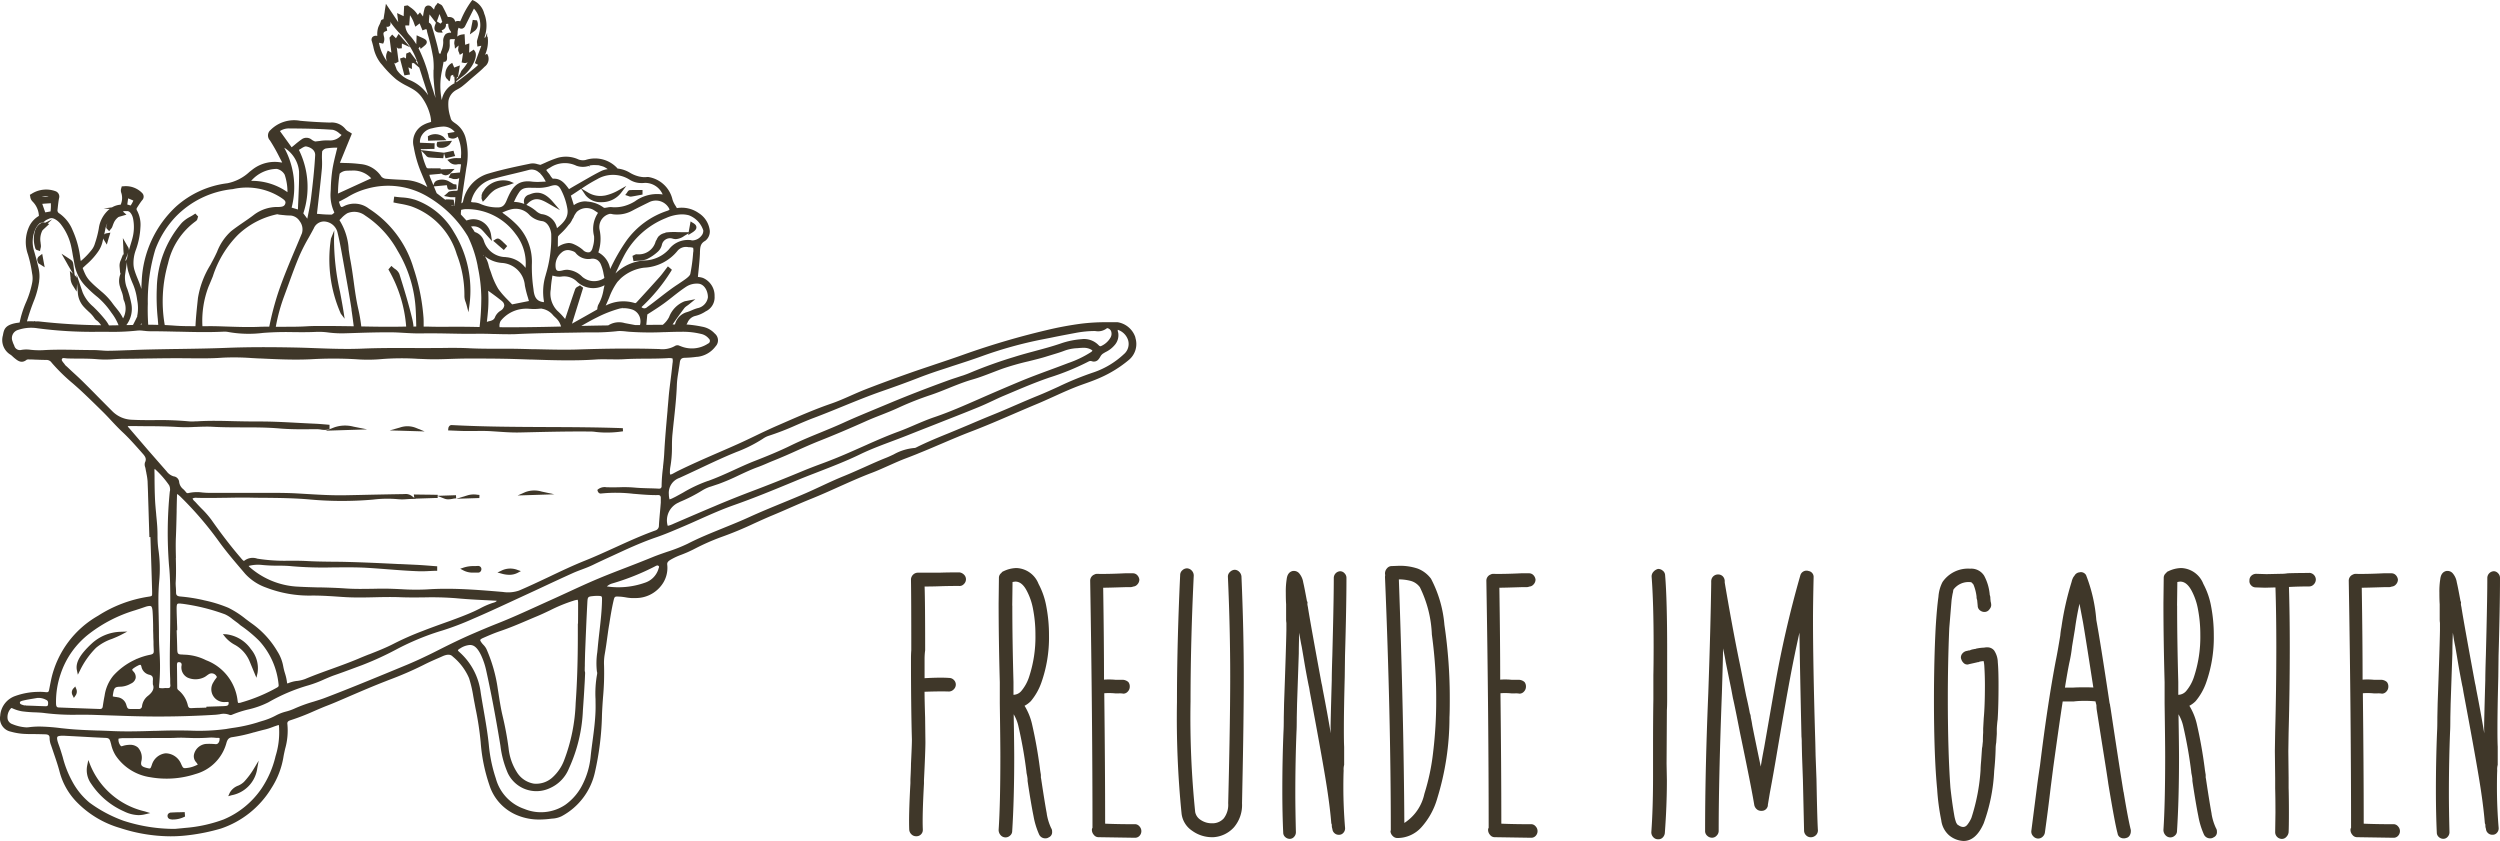
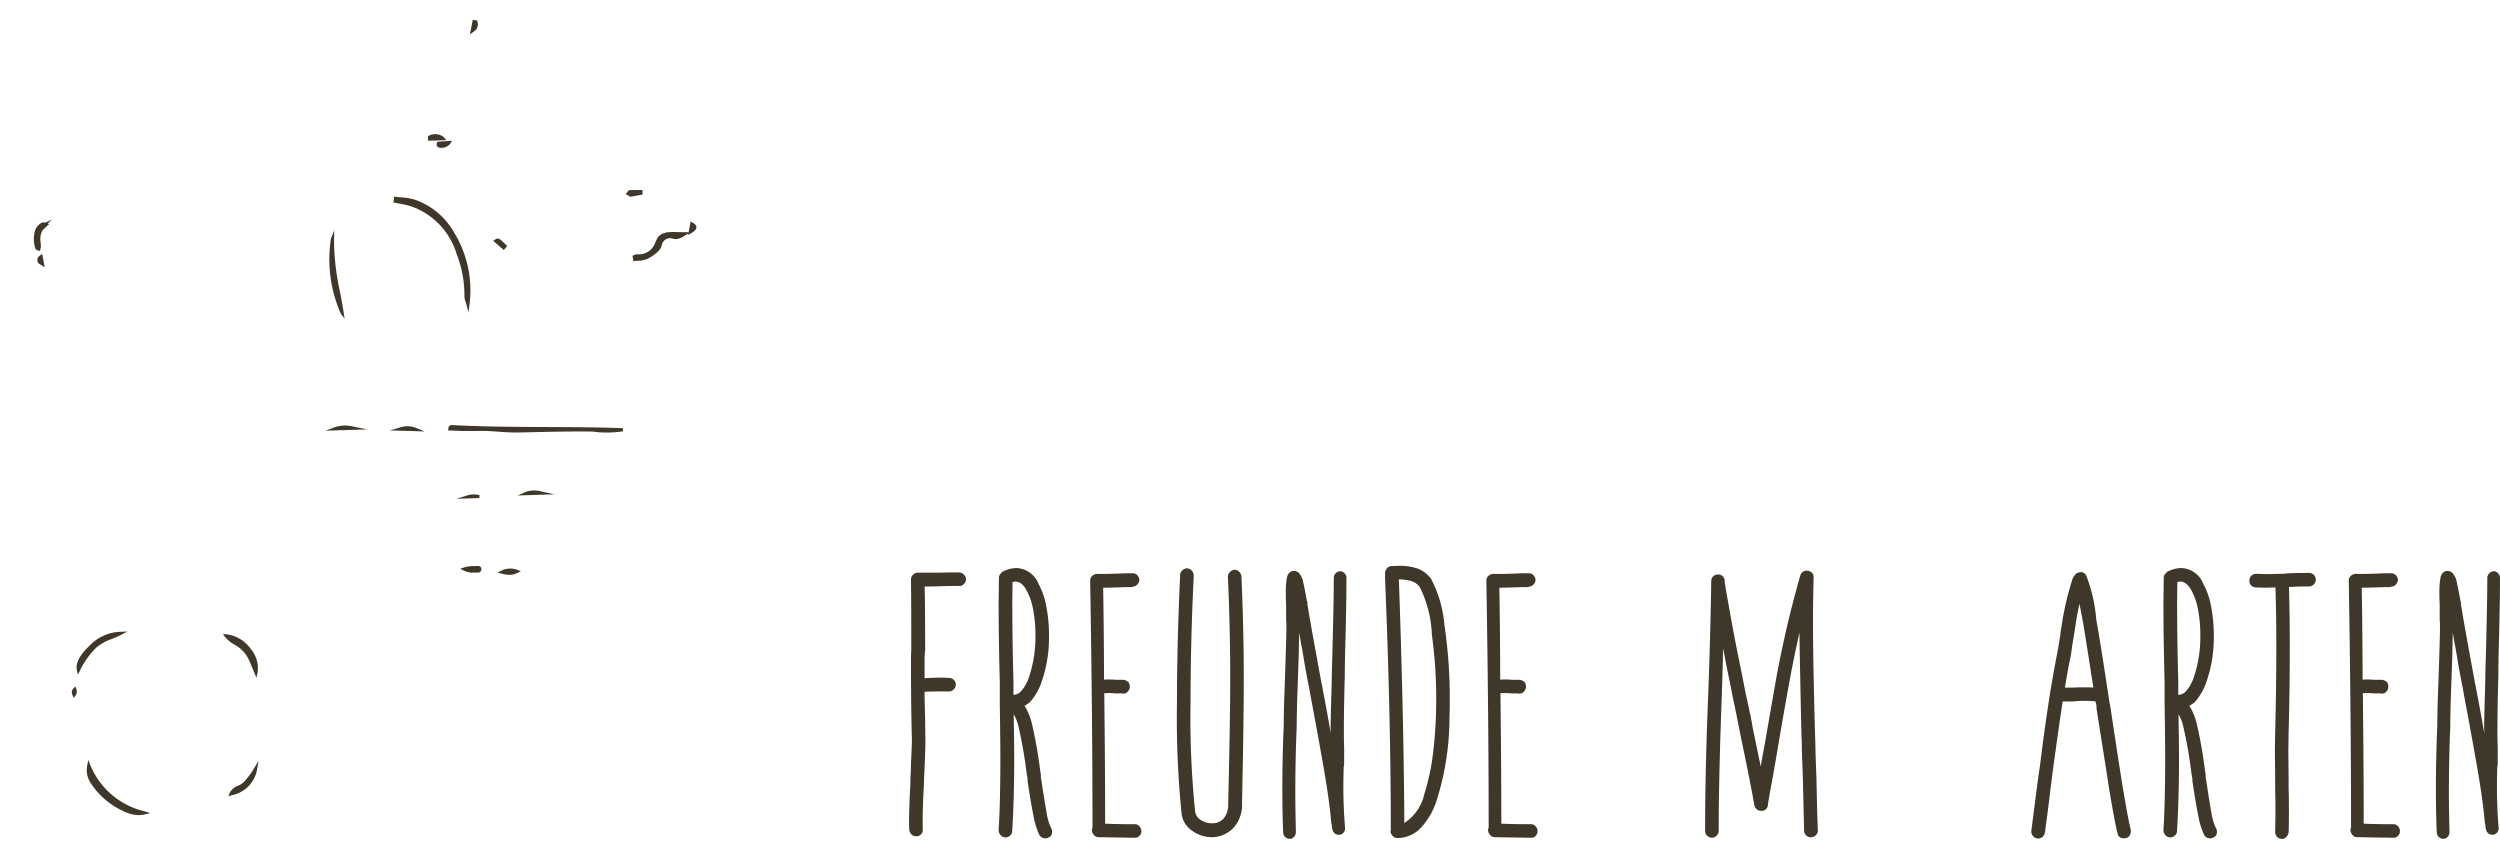
<svg xmlns="http://www.w3.org/2000/svg" id="M_-_Logo" data-name="M - Logo" width="155.906" height="52.441" viewBox="0 0 155.906 52.441">
  <defs>
    <clipPath id="clip-path">
      <rect id="Прямоугольник_148" data-name="Прямоугольник 148" width="155.906" height="52.441" transform="translate(0 0)" fill="none" />
    </clipPath>
  </defs>
  <g id="Сгруппировать_147" data-name="Сгруппировать 147" transform="translate(0 0)">
    <g id="Сгруппировать_146" data-name="Сгруппировать 146" clip-path="url(#clip-path)">
-       <path id="Контур_461" data-name="Контур 461" d="M70.809,21.051a1.4,1.4,0,0,0-1.12-.958h-.537l-.2,0a12.7,12.7,0,0,0-1.5.089,21.123,21.123,0,0,0-2.194.408,49.208,49.208,0,0,0-5.125,1.51c-.588.211-1.185.412-1.8.617l-.267.091c-.391.131-.878.294-1.34.457-1.036.366-1.937.7-2.756,1.018-.291.114-.582.242-.864.366l-.058.026c-.393.174-.8.354-1.209.494-1.024.353-2.024.789-2.99,1.211l-.385.168c-.2.087-.426.189-.719.326l-.116.054c-.178.084-.355.169-.533.255-.334.161-.715.343-1.089.511-.345.155-.713.316-1.194.524-.845.368-1.72.749-2.576,1.172l-.165.088c-.035.02-.071.04-.107.058a.431.431,0,0,1-.169.06.584.584,0,0,1-.018-.192,1.8,1.8,0,0,1,.027-.29,6.847,6.847,0,0,0,.1-1.169l0-.158c0-.238.008-.483.032-.724s.049-.488.075-.732l.018-.157c.076-.71.155-1.444.181-2.175.005-.116.014-.228.027-.343.023-.195.056-.391.084-.557l0-.023c.026-.159.052-.316.073-.475.025-.2.112-.285.307-.288a6.816,6.816,0,0,0,.771-.063l.04,0a1.633,1.633,0,0,0,1.108-.645.546.546,0,0,0-.048-.805,1.384,1.384,0,0,0-.785-.427,7.116,7.116,0,0,0-.976-.137l.061-.11a.7.7,0,0,1,.486-.423,1.984,1.984,0,0,0,.652-.287.959.959,0,0,0,.552-.935,1.2,1.2,0,0,0-.707-1.141l-.033-.013a1.341,1.341,0,0,0-.3-.056c.011-.129.025-.257.038-.389.038-.363.073-.717.089-1.074l0-.073c.014-.318.023-.548.324-.713a.736.736,0,0,0,.292-.618,1.493,1.493,0,0,0-.694-1.117,1.838,1.838,0,0,0-1.36-.309c-.015-.027-.032-.054-.047-.079l-.032-.056a1.494,1.494,0,0,1-.195-.4,1.84,1.84,0,0,0-1.518-1.406,1.2,1.2,0,0,0-.131.008,1.282,1.282,0,0,1-.355-.024l-.06-.01a2.019,2.019,0,0,1-.579-.232,1.863,1.863,0,0,0-.789-.269l0-.005a.351.351,0,0,0-.029-.037,1.884,1.884,0,0,0-1.954-.493.779.779,0,0,1-.44-.028,1.866,1.866,0,0,0-1.32-.1,7,7,0,0,0-.758.3l-.148.065c-.054.024-.1.047-.158.068-.047-.009-.1-.021-.145-.035l-.014,0a.938.938,0,0,0-.453-.044l-.028.006c-.844.175-1.717.356-2.575.61a2.244,2.244,0,0,0-1.6,1.714c-.022.092-.05.128-.11.147l0-.023c.081-.714.2-1.452.288-2.045l.022-.145A4.153,4.153,0,0,0,29.037,8.6a1.581,1.581,0,0,0-.563-.85c-.034-.026-.069-.05-.106-.076-.126-.089-.227-.159-.261-.3l-.028-.1a2.473,2.473,0,0,1-.112-.985.958.958,0,0,1,.487-.677l.072-.04a1.983,1.983,0,0,0,.288-.181c.126-.1.249-.2.366-.307l.162-.143.246-.208.033-.027c.2-.173.416-.351.6-.545a.6.6,0,0,0,.216-.687l-.057-.121-.129.063a2.064,2.064,0,0,0,.176-.967l-.018-.168-.034.012.006-.248-.111.288-.06.022c0-.017.008-.033.011-.05l.006-.025a2.113,2.113,0,0,0,.016-1.31L30.2.857A1.232,1.232,0,0,0,29.55.04L29.457,0l-.064.079a5.579,5.579,0,0,0-.622,1.1c-.022.045-.042.089-.062.133L28.7,1.33a.419.419,0,0,0-.267,0,.327.327,0,0,0-.05.024.34.34,0,0,0-.092-.192.381.381,0,0,0-.272-.1h-.054c-.04,0-.04,0-.07-.072L27.879.955c-.093-.2-.186-.39-.287-.574a.3.3,0,0,0-.141-.115L27.424.251,27.406.243,27.3.177l-.076.105c-.006.009-.014.017-.025.03a.422.422,0,0,0-.089.139A1.587,1.587,0,0,0,27.068.6c-.05-.057-.1-.109-.149-.161a.274.274,0,0,0-.268-.088.24.24,0,0,0-.171.171,3.549,3.549,0,0,0-.1.506L26.191.773,26.081.9l-.028.033A1.649,1.649,0,0,0,25.862.68a1.845,1.845,0,0,0-.273-.225L25.475.371,25.43.335l-.053.008c-.024,0-.051.007-.074.012l-.1.017-.03.637L25.019.936l-.255-.12.072.569L24.066.236,23.991.71l0,.026c-.019.109-.037.213-.051.312l-.027.151c-.066.01-.147.034-.164.122a1.094,1.094,0,0,1-.088.223l-.016.031c-.019.04-.038.082-.055.124a1.41,1.41,0,0,0-.063.483l0,.061a.3.3,0,0,0-.3.069.261.261,0,0,0-.037.266c.035.115.066.236.091.334a2.4,2.4,0,0,0,.455,1.026l.106.122a6.531,6.531,0,0,0,.864.888,4.19,4.19,0,0,0,.673.411c.182.095.322.17.452.254a1.835,1.835,0,0,1,.44.407A3.259,3.259,0,0,1,26.83,7.2a2.058,2.058,0,0,1,.053.361l0,.042-.07.022-.051.017a1.776,1.776,0,0,0-.351.142A1.2,1.2,0,0,0,25.8,9.157a7.261,7.261,0,0,0,.488,1.659c.086.21.178.423.268.629l.026.061c.023.052.046.105.068.158a2.873,2.873,0,0,0-1.281-.434c-.163-.011-.328-.02-.492-.027-.272-.014-.536-.028-.8-.054a.452.452,0,0,1-.292-.132,1.72,1.72,0,0,0-1.3-.785,8.441,8.441,0,0,0-.933-.066l-.355-.013.216-.527q.253-.62.5-1.217l.033-.075-.067-.045a1.267,1.267,0,0,0-.123-.076.639.639,0,0,1-.206-.157,1.091,1.091,0,0,0-.969-.412c-.655-.019-1.282-.057-1.864-.112a2.075,2.075,0,0,0-1.842.571.447.447,0,0,0-.042.651,11.158,11.158,0,0,1,.581,1.024c.06.116.121.232.183.349h0a.266.266,0,0,1-.053.007,2.254,2.254,0,0,0-1.789.431l-.173.135-.021.016a2.832,2.832,0,0,1-1.375.711,5.877,5.877,0,0,0-3.2,1.447,6.743,6.743,0,0,0-2.149,4.672c-.011.163-.017.324-.02.477a4.858,4.858,0,0,0-.171-.488l-.076-.188c-.057-.14-.121-.3-.168-.455a1.431,1.431,0,0,1-.077-.418,2.316,2.316,0,0,1,.132-.848,4.742,4.742,0,0,0,.3-1.447,1.877,1.877,0,0,0-.207-1.042.154.154,0,0,1,0-.191l.069-.108c.078-.119.159-.243.247-.353a.318.318,0,0,0,0-.447A1.419,1.419,0,0,0,7.7,11.617l-.109.006-.024.1a.436.436,0,0,0,0,.314,1.027,1.027,0,0,1-.042.727,1.235,1.235,0,0,0-.539.167l-.526.073.384.025-.009.007a1.868,1.868,0,0,0-.673,1.211,6.268,6.268,0,0,1-.237.92l-.022.07a1.116,1.116,0,0,1-.2.362,4.526,4.526,0,0,1-.654.672l-.009.008a1.328,1.328,0,0,1-.029-.151,5.91,5.91,0,0,0-.486-1.778,2.334,2.334,0,0,0-.813-1.033.223.223,0,0,1-.124-.243l.015-.137c.022-.2.043-.388.077-.564a.357.357,0,0,0-.232-.454,1.688,1.688,0,0,0-1.494.178l-.093.053.023.1a.5.5,0,0,0,.154.325l.011.012a1.343,1.343,0,0,1,.377.878,1.516,1.516,0,0,0-.622.694,2.307,2.307,0,0,0-.061,1.71A7.74,7.74,0,0,1,2,17.037l.017.1A1.471,1.471,0,0,1,2,17.667,5.893,5.893,0,0,1,1.646,18.8a6.27,6.27,0,0,0-.3.817c-.039.129-.067.254-.1.392l-.024.105-.092.013a2.111,2.111,0,0,0-.221.036c-.591.138-.662.374-.727.747a1.065,1.065,0,0,0,.481,1.215.94.94,0,0,1,.127.108c.033.03.066.061.1.089l.037.029c.189.152.426.341.744.079a.376.376,0,0,1,.157-.013l.081,0c.112,0,.224.008.337.013l.048,0c.213.01.414.016.6.016a.384.384,0,0,1,.329.175A11.408,11.408,0,0,0,4.539,23.91l.065.056c.173.153.353.311.523.471.447.42.891.856,1.272,1.231.193.19.381.391.541.563l.017.019c.228.242.464.493.713.724.353.33.682.7,1,1.056l.177.2c.015.018.029.035.045.052l.028.031c.131.153.232.3.124.518a.45.45,0,0,0,.011.305l.007.028a.744.744,0,0,1,.016.073c.015.09.033.18.052.267l0,.018a3.517,3.517,0,0,1,.074.493l.007.2c.008.2.016.394.022.591l0,.05q.027.807.05,1.615l.03.923v.1l.068,0,.037,1.138c.024.744.048,1.488.069,2.248,0,.039,0,.072,0,.107,0,.189,0,.189-.247.227A8.048,8.048,0,0,0,6.116,38.4a6.071,6.071,0,0,0-2.9,3.861c-.041.181-.077.366-.112.545l-.039.2c-.027.131-.049.18-.224.158-.1-.011-.206-.018-.334-.021v0l-.2.005h0A4.347,4.347,0,0,0,.963,43.4a1.4,1.4,0,0,0-.951,1.248.844.844,0,0,0,.663.98,3.884,3.884,0,0,0,.867.141l.217.008c.344,0,.692.006,1.063.017.23.007.274.1.271.24a1.262,1.262,0,0,0,.1.463l.013.039c0,.017.011.032.016.049l.129.382c.131.383.267.779.37,1.179a4.246,4.246,0,0,0,1.062,1.87,6.172,6.172,0,0,0,2.722,1.625,10.2,10.2,0,0,0,3.129.513,9.142,9.142,0,0,0,1.127-.07,12.213,12.213,0,0,0,2.015-.413,5.874,5.874,0,0,0,3.147-2.516,5.122,5.122,0,0,0,.765-2.02c.028-.144.06-.288.092-.432a4.121,4.121,0,0,0,.143-1.534c-.02-.134.03-.2.179-.249a14.174,14.174,0,0,0,1.446-.557l.048-.021c.269-.117.548-.238.824-.344.36-.138.718-.294,1.064-.443l.332-.144c.782-.336,1.488-.637,2.214-.92l.212-.084a21.655,21.655,0,0,0,2.158-.933c.1-.051.2-.1.3-.148.234-.111.475-.215.708-.316l.2-.09c.283-.122.474-.119.608.007l.028.027a3.512,3.512,0,0,1,1.007,1.338,7.477,7.477,0,0,1,.263,1.123l.029.161c.016.092.034.184.052.276s.037.2.056.3a19.084,19.084,0,0,1,.325,2.133,10.684,10.684,0,0,0,.544,2.675,3.01,3.01,0,0,0,1.8,1.907,3.518,3.518,0,0,0,1.323.241,5.465,5.465,0,0,0,.651-.042l.126-.015a1.521,1.521,0,0,0,.6-.147A4.114,4.114,0,0,0,37.1,48.164a17.646,17.646,0,0,0,.441-3.593c.014-.359.039-.722.066-1.095a16.547,16.547,0,0,0,.063-1.975,3.191,3.191,0,0,1,.04-.686c.067-.371.119-.749.168-1.115l.017-.121c.03-.22.061-.44.1-.658.075-.486.151-.96.263-1.443.067-.29.073-.289.4-.269h.018c.113.007.229.025.343.043a2.445,2.445,0,0,0,.6.044,2.006,2.006,0,0,0,1.652-.821,1.778,1.778,0,0,0,.341-1.243c-.018-.132.022-.2.165-.3a4.085,4.085,0,0,1,.724-.341c.14-.055.315-.123.477-.2.109-.052.217-.1.326-.159l.02-.01a14.245,14.245,0,0,1,1.663-.733,21.989,21.989,0,0,0,2.043-.847l.038-.017c.364-.165.739-.336,1.114-.491.358-.148.722-.307,1.063-.457l.1-.043c.406-.177.827-.36,1.244-.527.582-.234,1.177-.5,1.7-.738.676-.3,1.377-.618,2.089-.887.354-.134.7-.292,1.053-.449s.711-.319,1.074-.455c.206-.078.429-.165.664-.259h0l.155-.065c.4-.159.8-.329,1.182-.494l.121-.051c.621-.265,1.263-.54,1.9-.785.906-.344,1.822-.74,2.631-1.089l.18-.078c.422-.181.86-.369,1.29-.548.353-.146.706-.307,1.049-.462l.054-.024c.567-.258,1.154-.524,1.75-.736l.03-.011c.345-.121.735-.259,1.1-.422A7.424,7.424,0,0,0,70.4,22.444a1.288,1.288,0,0,0,.4-1.393M41.074,35.438l-.005.017c0,.013-.009.026-.012.039l0,.007a1.306,1.306,0,0,1-.848.842,4.936,4.936,0,0,1-2.362.228.813.813,0,0,1,.331-.184,15.1,15.1,0,0,0,2.692-1.078c.118-.064.164-.053.209-.007.028.027.028.046,0,.136M8.766,20.253a1.192,1.192,0,0,0,.057-.113c0,.037,0,.075,0,.112H8.766m48.347,7.716-.019-.045a.216.216,0,0,1-.05.013,3.162,3.162,0,0,0-1.306.4c-.145.069-.309.147-.474.212-.442.175-.883.373-1.309.564l-.064.029c-.4.177-.845.379-1.281.555-.475.192-.96.418-1.386.616l-.095.044c-.3.139-.608.283-.914.415-.461.2-.933.393-1.389.581-.688.283-1.4.575-2.091.891-.507.232-1.021.442-1.591.672l-.038.016c-.733.3-1.49.6-2.21.972a9.707,9.707,0,0,1-1.284.507c-.287.1-.583.2-.871.316-.489.2-.993.4-1.481.587l-.156.061c-.589.227-1.2.461-1.792.71-.651.272-1.307.576-1.886.843-.345.159-.689.318-1.034.473-.289.13-.576.26-.865.392l-.018.008c-.826.376-1.68.765-2.536,1.1-.592.234-1.182.488-1.682.705-.6.265-1.189.553-1.684.8-.461.234-.788.4-1.092.541-.4.194-.769.356-1.11.5L24.065,42c-1.082.444-2.429,1-3.726,1.493-.249.1-.506.176-.791.266a8.991,8.991,0,0,0-1.221.447,3.241,3.241,0,0,1-.484.167,2.859,2.859,0,0,0-.655.254,4.219,4.219,0,0,1-.869.344c-.091.028-.184.057-.274.087a9.641,9.641,0,0,1-1.556.34l-.126.02c-.084.014-.168.027-.252.043a12.6,12.6,0,0,1-2.292.1H11.8c-.305-.006-.631-.01-.952-.007-.39,0-.786.015-1.169.025l-.088,0c-.8.025-1.717.052-2.609.011-.281-.014-.562-.023-.844-.033l-.067,0c-.632-.022-1.286-.045-1.926-.112l-.169-.017-.182-.019a11.872,11.872,0,0,0-1.329-.1,5.055,5.055,0,0,0-.648.04,1.139,1.139,0,0,1-.169.012,2.629,2.629,0,0,1-.87-.2.45.45,0,0,1-.3-.31.794.794,0,0,1,.208-.68c.015-.018.044-.018.086,0a2.305,2.305,0,0,0,.612.19v0l.2.023c.194.022.389.033.573.04l.033,0c.206.009.42.019.625.048a14.268,14.268,0,0,0,2.059.1h.02c.3,0,.608,0,.911.008l1.46.048c.467.017,1.019.036,1.567.045.326.008.671.011,1.058.011,1.17,0,2.358-.037,3.531-.109.084-.005.166-.017.246-.028l.021,0a.989.989,0,0,1,.607.027.206.206,0,0,0,.17,0,6.541,6.541,0,0,1,1.009-.328,5.518,5.518,0,0,0,1.257-.445,11.193,11.193,0,0,1,2.505-1.063,7.148,7.148,0,0,0,.968-.365l.015-.007c.221-.095.45-.195.68-.273.35-.12.7-.251,1.045-.378l.053-.02c.191-.071.381-.142.573-.212a19.5,19.5,0,0,0,2.268-1.048,16.746,16.746,0,0,1,1.714-.766c.351-.133.711-.254,1.069-.36a17.532,17.532,0,0,0,1.87-.716l.084-.036c.716-.306,1.433-.638,2.127-.959l.586-.271,1.083-.5.281-.131c.73-.342,1.39-.65,2.062-.953.176-.08.361-.15.54-.217l.029-.011c.222-.083.471-.177.708-.293.363-.177.737-.349,1.09-.511l.081-.037.476-.22.218-.1.069-.032c.8-.364,1.432-.621,2.044-.83.448-.154.891-.341,1.32-.522l.255-.109c.337-.141.677-.293,1-.439l.076-.034c.37-.165.753-.335,1.131-.493s.7-.282,1.015-.394c1.234-.432,2.46-.938,3.651-1.43l.241-.1c.4-.168.819-.329,1.222-.485l.174-.068c.855-.332,1.739-.675,2.582-1.084.149-.073.321-.152.535-.245.489-.21,1-.4,1.458-.573.3-.111.59-.222.884-.337l.681-.271,1.1-.432.588-.233.326-.128c.608-.239,1.237-.486,1.848-.739.281-.115.558-.244.819-.367l.016-.007c.231-.109.471-.222.709-.322l.564-.238c.667-.283,1.423-.6,2.186-.865l.076-.027a15.48,15.48,0,0,0,2.49-1.02.264.264,0,0,1,.182,0,.37.37,0,0,0,.379-.088,1.1,1.1,0,0,0,.137-.191.543.543,0,0,1,.172-.2l.1-.061.05-.029a1.71,1.71,0,0,0,.618-.491.928.928,0,0,0,.184-.7.659.659,0,0,0-.017-.067l-.01-.036a.361.361,0,0,1-.007-.049c0-.028,0-.045,0-.046a.053.053,0,0,1,.018,0,1,1,0,0,1,.63.645.832.832,0,0,1-.267.872,5.209,5.209,0,0,1-1.853,1.121,19.1,19.1,0,0,0-2.212.9c-.395.18-.842.384-1.277.56-.466.188-.935.391-1.387.586l-.094.04c-.455.2-.941.406-1.421.6s-.964.4-1.432.6l-.039.016c-.4.168-.8.336-1.2.5-.624.254-1.331.541-2,.875a.712.712,0,0,1-.074.035ZM37.232,41.893h0a.367.367,0,0,1,.007.138,6.605,6.605,0,0,0-.1,1.575v.021c0,.224.008.454,0,.683-.019.629-.1,1.263-.183,1.875l-.011.084c-.04.3-.08.6-.111.907a4.873,4.873,0,0,1-.486,1.709,3.4,3.4,0,0,1-1.1,1.308,2.716,2.716,0,0,1-2.551.253,2.772,2.772,0,0,1-1.775-1.9,9.22,9.22,0,0,1-.438-2.1c-.074-.728-.2-1.457-.323-2.163l-.008-.049c-.054-.306-.12-.686-.176-1.049a4.041,4.041,0,0,0-1.328-2.521c-.093-.08-.092-.111-.092-.113s0-.029.113-.1l.039-.022a1.26,1.26,0,0,1,.6-.207.489.489,0,0,1,.152.023c.2.063.38.272.558.655a4.531,4.531,0,0,1,.3.907c.3,1.355.576,2.811.87,4.584l.02.122a6.09,6.09,0,0,0,.459,1.7,1.973,1.973,0,0,0,2.611.943,2.257,2.257,0,0,0,1.2-1.232,9.615,9.615,0,0,0,.873-3.644c.039-.538.075-1.062.1-1.555.011-.148.018-.3.024-.448l.014-.32-.016-.094h-.008c0-.113,0-.225.006-.337V41.4c.006-.268.011-.546.022-.818l.009-.23c.038-.942.075-1.831.124-2.747.022-.4.022-.4.427-.438.066-.006.132-.007.212-.007.281.007.281.007.277.276-.011.639-.085,1.286-.156,1.912l-.005.042c-.037.322-.076.668-.107,1.009-.008.1-.018.189-.028.284a4.579,4.579,0,0,0-.021,1.206m-1.191-3,0,.38q0,.178,0,.357c0,1.566-.044,2.947-.135,4.22a11.053,11.053,0,0,1-.738,3.614,2.737,2.737,0,0,1-.672.987,1.507,1.507,0,0,1-1.194.423,1.542,1.542,0,0,1-1.066-.721,3.429,3.429,0,0,1-.514-1.5,19.994,19.994,0,0,0-.377-2.022c-.108-.459-.182-.932-.252-1.389l-.042-.265a9.393,9.393,0,0,0-.71-2.5,1.067,1.067,0,0,0-.192-.263c-.031-.034-.063-.069-.091-.106-.1-.129-.111-.181-.1-.2s.038-.057.168-.116c.306-.135.685-.3,1.064-.429.593-.2,1.172-.445,1.73-.685.195-.083.389-.166.585-.247.264-.11.522-.232.807-.368l.025-.012a9.643,9.643,0,0,1,1.442-.588,1.2,1.2,0,0,1,.244-.055h.013a1.1,1.1,0,0,1,.022.267c0,.406,0,.821-.006,1.222m-23.8,8.657c.028.039.077.108.09.129a1.33,1.33,0,0,1-.165.077,1.686,1.686,0,0,1-.453.129c-.292.039-.292.04-.42-.237l-.005-.012a1.061,1.061,0,0,0-.969-.658,1.016,1.016,0,0,0-.853.717c-.087.249-.086.251-.277.206-.388-.091-.415-.178-.386-.393l.008-.034a.936.936,0,0,0-.213-.856.723.723,0,0,0-.5-.17,1.6,1.6,0,0,0-.364.046l-.048.014-.024.008c-.1.031-.115.029-.144-.011a.578.578,0,0,1-.133-.424c0-.008,0-.017.041-.024a1.605,1.605,0,0,1,.25-.026c.932,0,1.866-.007,3.143-.01a6.5,6.5,0,0,1,.837-.005l.066,0A11.338,11.338,0,0,0,13.053,46a2.221,2.221,0,0,1,.363.008l.073.006a.348.348,0,0,0,.079,0c.042,0,.1,0,.114.013s.016.019.011.082a.356.356,0,0,1-.1.25.2.2,0,0,1-.162.047,3.883,3.883,0,0,0-.592-.013.854.854,0,0,0-.726.6.553.553,0,0,0,.13.554M3.577,45.953h0c.052-.071.261-.071.329-.071s.12,0,.188.006c.346.016.691.035,1.036.054.439.025.948.053,1.452.074.182.008.245.054.294.21.019.063.037.125.057.2a2.187,2.187,0,0,0,.287.7,3.147,3.147,0,0,0,2.155,1.344,5.81,5.81,0,0,0,2.819-.2,2.751,2.751,0,0,0,1.925-1.931c.068-.248.168-.344.384-.371a9.718,9.718,0,0,0,1.34-.3l.014,0c.244-.067.465-.127.687-.179a3.3,3.3,0,0,0,.409-.131l.025-.008c.068-.026.137-.052.215-.078l.024-.007a1.412,1.412,0,0,1,.172-.053,1.808,1.808,0,0,1,.018.2l0,.04a4.95,4.95,0,0,1-.229,1.724l0,.009a6.148,6.148,0,0,1-.868,1.989,5.373,5.373,0,0,1-2.366,1.93,8.859,8.859,0,0,1-2.395.526c-.134.014-.268.028-.412.04l-.229.022A10.29,10.29,0,0,1,7.7,51.183a8.342,8.342,0,0,1-2.119-1.13,4.427,4.427,0,0,1-1.083-1.338,6.391,6.391,0,0,1-.582-1.486c-.073-.246-.156-.523-.253-.785-.063-.173-.14-.41-.081-.491m-.753-1.912H2.79q-.354-.01-.71-.026L1.622,44V43.99h-.1l-.016,0c-.015-.005-.031-.011-.047-.015-.163-.049-.217-.078-.218-.156s.09-.107.255-.143c.188-.043.382-.075.577-.107l.247-.042a.983.983,0,0,1,.551.116c.1.042.15.107.122.3-.01.069-.036.1-.169.1M8.063,26.569H8.1c.287,0,.574.006.861.008.707,0,1.437.009,2.16.053a9.454,9.454,0,0,0,1.052-.006l.056,0c.339-.014.69-.029,1.029-.009.623.035,1.255.036,1.869.037.717,0,1.529,0,2.306.068.677.058,1.378.055,2.094.045l.235,0a1.933,1.933,0,0,1,.241.021,1.172,1.172,0,0,0,.472,0l.074-.019,0-.276-.328-.028c-.195-.016-.4-.033-.6-.041-.307-.013-.614-.03-.923-.046l-.152-.008c-.761-.041-1.548-.083-2.325-.083h-.206c-.506,0-1-.009-1.44-.02-.739-.019-1.5-.039-2.26.009l-.036,0-.08,0a2.378,2.378,0,0,1-.445,0A19.856,19.856,0,0,0,9.567,26.2h-.04c-.425,0-.863,0-1.293-.023a1.8,1.8,0,0,1-1.243-.546c-.255-.254-.508-.51-.762-.766l-.137-.138c-.3-.309-.61-.618-.917-.922-.22-.218-.456-.433-.665-.624l-.039-.036L4.2,22.89a.512.512,0,0,0-.048-.044l-.012-.009a.443.443,0,0,1-.084-.084,1.091,1.091,0,0,0-.091-.121c-.1-.125-.134-.179-.1-.246s.08-.062.234-.042l.014,0a.8.8,0,0,0,.1.009c.2.007.411.009.613.01h.062c.4,0,.821.005,1.23.043A6.221,6.221,0,0,0,7.1,22.4c.211-.012.4-.023.588-.025.434,0,.9-.007,1.518-.019h.112c.76-.012,1.549-.022,2.321-.013h.116c.695.007,1.413.016,2.123-.037a14.78,14.78,0,0,1,1.823.024l.117.006c.121.007.241.014.362.019l.06,0c1.029.049,2.093.1,3.15.049a24.264,24.264,0,0,1,2.829,0,9.491,9.491,0,0,0,1.613-.014,16.163,16.163,0,0,1,2.211-.014l.579.022c.507.019,1.01,0,1.5-.016.3-.009.683-.022,1.041-.022h.1c.89,0,1.811,0,2.745.027.346.01.693.022,1.04.034l.094,0c1.308.044,2.66.09,3.991,0,.286-.021.58-.017.866-.011h.039c.27,0,.574.01.874-.009.437-.026.883-.03,1.316-.034H40.3c.469,0,.892-.007,1.316-.03a.835.835,0,0,1,.324.017.766.766,0,0,1,0,.306c-.024.234-.052.468-.079.7l-.041.33c-.047.385-.1.782-.13,1.181-.019.22-.039.442-.059.664l0,.049c-.081.9-.165,1.832-.212,2.751-.015.257-.043.518-.072.772l0,.046a9.838,9.838,0,0,0-.087,1.14.2.2,0,0,1-.042.146.215.215,0,0,1-.159.033c-.2-.011-.391-.017-.619-.022-.292-.009-.594-.017-.887-.045a7.49,7.49,0,0,0-.933-.019h-.051c-.251.009-.47.009-.667,0l-.078,0a.681.681,0,0,0-.523.125l-.049.043.02.063c.052.157.16.169.219.159a9.308,9.308,0,0,1,2.051.023l.031,0c.286.025.582.05.874.064.189.009.383.017.585.011a.183.183,0,0,1,.132.036.191.191,0,0,1,.045.135l0,.08c0,.074,0,.151,0,.222-.009.118-.02.236-.03.354l-.028.308c-.022.249-.045.507-.059.76a.307.307,0,0,1-.221.311c-.679.243-1.359.54-2,.828l-.549.25c-.6.272-1.212.554-1.83.8-.788.316-1.563.686-2.246,1.012l-.055.026c-.6.282-1.211.573-1.827.834a2.082,2.082,0,0,1-1,.086l-.207-.018c-1.088-.09-2.2-.181-3.32-.181-.4,0-.8.012-1.2.039a13.652,13.652,0,0,1-1.619-.013h-.014c-.178-.009-.356-.017-.535-.023-.424-.016-.842-.011-1.271,0h-.084c-.518.008-1.055.014-1.58-.024-.545-.038-1.106-.053-1.6-.066l-.18,0c-.365-.01-.743-.021-1.112-.042a4.909,4.909,0,0,1-3.093-1.24.429.429,0,0,1-.044-.054,2.291,2.291,0,0,1,.795-.066,9.3,9.3,0,0,0,1.012.048h.018c.291,0,.591.006.882.037a23.323,23.323,0,0,0,2.5.073l.146,0c.616-.007,1.383-.016,2.108.029.39.025.779.054,1.169.084.6.046,1.272.1,1.938.124.24.011.488,0,.726-.013h.027c.112-.006.226-.011.338-.015l.1,0v-.28l-.093-.006-.337-.026c-.3-.024-.592-.046-.884-.06l-.972-.046-.078,0c-1.019-.05-2.173-.107-3.312-.135-.233-.006-.467-.009-.7-.012l-.169,0c-.517-.006-1.052-.013-1.574-.042-.367-.021-.739-.021-1.1-.021a10.859,10.859,0,0,1-2-.128.853.853,0,0,0-.8.122c-.022.019-.038.032-.1-.026s-.1-.11-.143-.16c-.588-.683-1.187-1.46-1.831-2.376a6.021,6.021,0,0,0-.618-.7l-.023-.023c-.105-.109-.213-.222-.315-.336-.024-.026-.048-.05-.074-.076a.42.42,0,0,1-.133-.177.461.461,0,0,1,.263-.042c.55.018,1.106.007,1.644,0l.122,0c.487-.01,1.04-.02,1.57-.011q.352.008.7.01l.2,0c.922.01,1.876.02,2.825.106a22.259,22.259,0,0,0,3.924.007,7.312,7.312,0,0,1,1.571-.025,2.886,2.886,0,0,0,.508,0c.092-.006.189-.013.3-.016l.287-.007-.015-.012.474-.016c.271-.008.542-.016.813-.026l.1,0v-.124l.423.166a.656.656,0,0,0,.237.042,1.513,1.513,0,0,0,.264-.03,1.439,1.439,0,0,1,.181-.027l.048,0-.012-.2-1.141.038v-.063l-.1,0c-.284-.006-.567-.009-.851-.012l-.537-.008.03.211-.141-.106a.635.635,0,0,0-.487-.129l-.063,0q-1.339.022-2.683.053l-.792.016c-.883.024-1.792-.031-2.671-.084l-.433-.025c-.586-.035-1.2-.037-1.735-.038h-.1c-.764,0-1.584,0-2.4,0H13c-.132,0-.267-.012-.387-.022a2.377,2.377,0,0,0-.879.04.124.124,0,0,1-.129-.054,1.646,1.646,0,0,0-.162-.18l-.009-.01a.672.672,0,0,1-.26-.444.388.388,0,0,0-.343-.358.849.849,0,0,1-.445-.319l-.369-.421q-.394-.45-.787-.9L8.045,26.687a.259.259,0,0,0-.03-.032c-.045-.047-.047-.055-.045-.063s.007-.022.093-.023M.9,21.593C.9,21.576.89,21.559.881,21.541L.864,21.5a1.344,1.344,0,0,1-.087-.226.53.53,0,0,1,.352-.7,2.536,2.536,0,0,1,1.226-.1,26.029,26.029,0,0,0,3.7.219c.226,0,.456,0,.676,0a14.393,14.393,0,0,0,1.824-.076,1.622,1.622,0,0,1,.409.014l.03,0a2.859,2.859,0,0,0,.344.026c.531,0,1.091.011,1.762.028l.086,0c.9.022,1.821.044,2.729,0h.029l.143,0a.8.8,0,0,1,.114.013,7.208,7.208,0,0,0,2.2.063,18.759,18.759,0,0,1,1.893-.049c.454.005.923.008,1.391-.013a4.277,4.277,0,0,1,.781.035,6.686,6.686,0,0,0,1.082.05c.239-.006.477-.014.714-.022.645-.021,1.394-.042,2.133-.037.273,0,.551.019.82.034.33.018.739.042,1.137.032.552-.009,1.116,0,1.691.011.512.011,1.062.021,1.6.013.369-.005.746,0,1.113.014l.1,0c.274.007.557.015.842.015.208,0,.394,0,.569-.012,1.14-.052,2.311-.07,3.342-.086l.929-.016.407,0a12.649,12.649,0,0,0,1.513-.074,1.415,1.415,0,0,1,.195-.013,3.9,3.9,0,0,1,.415.03l.165.016a18.743,18.743,0,0,0,2.183.023l.072,0c.344-.011.7-.022,1.048-.022a4.784,4.784,0,0,1,1.165.13.859.859,0,0,1,.506.3.181.181,0,0,1-.052.307,1.826,1.826,0,0,1-1.694.168l-.046-.018-.012,0a.293.293,0,0,0-.314,0,1.582,1.582,0,0,1-1,.186l-.1,0c-1.488-.042-3.075-.032-4.99.033-.88.027-1.756,0-2.725-.021l-.143,0c-.4-.011-.815-.022-1.223-.027-.3,0-.6,0-.878,0-.558,0-1.134,0-1.7-.027-.594-.033-1.2-.028-1.774-.02l-.323,0c-.485.006-1.027.009-1.7,0h-.217c-.877,0-1.781,0-2.67.038-1.006.045-2.018.008-3-.028-.458-.017-.932-.034-1.4-.042-1.607-.031-2.908-.023-4.095.023-1.05.042-2.152.058-3.038.071h-.08c-.728.012-1.481.024-2.222.046-.256.008-.511.019-.773.03l-.062,0c-.411.016-.836.034-1.262.037-.149,0-.307-.013-.435-.024l-.022,0c-.137-.01-.281-.021-.423-.021-.336,0-.687-.006-1.023-.012-.315-.006-.649-.012-.992-.012-.363,0-.736.007-1.1.029a5.044,5.044,0,0,1-.827-.024,1.848,1.848,0,0,0-.553.008A.363.363,0,0,1,.9,21.593m1.539-4.06a2.2,2.2,0,0,0-.04-.84c-.055-.227-.157-.649-.278-1.053a1.928,1.928,0,0,1,.11-1.4,1.124,1.124,0,0,1,.249-.319c.012-.013.033-.019.08-.028a.4.4,0,0,0,.243-.114.606.606,0,0,1,.167-.1l.069-.032c.167-.079.309-.05.524.108a1.313,1.313,0,0,1,.263.274A3.446,3.446,0,0,1,4.445,15.4c.026.114.046.23.067.348l.014.082c.008.049.016.1.025.145l.09.484A2.631,2.631,0,0,0,5.4,17.908l.013.012a7.325,7.325,0,0,0,.679.614,4.807,4.807,0,0,1,.839.943l.063.086a3.076,3.076,0,0,1,.4.723l-.08,0c-.173,0-.346.006-.519.007a2.11,2.11,0,0,0-.206-.319,8.279,8.279,0,0,0-.668-.744l-.1-.1a2.351,2.351,0,0,1-.668-.9l-.38-1.122.018.225a.508.508,0,0,0-.133-.17l-.077-.612c-.03-.241-.052-.278-.238-.4l-.507-.331.3.526c.037.067.071.125.1.182l.319.545-.2-.174.042.43.049,0-.049.006a.936.936,0,0,0,.14.465l.241.385.029-.457,0-.054.05.62a1.437,1.437,0,0,0,.4.874c.067.074.139.143.213.212l.058.056a2.132,2.132,0,0,1,.379.428A.527.527,0,0,0,6.054,20l.035.03a1.329,1.329,0,0,1,.217.253,38.2,38.2,0,0,1-3.862-.236,1.3,1.3,0,0,0-.164-.005.8.8,0,0,1-.085,0l-.026-.021-.058.019c-.132-.005-.279-.009-.43,0a13.459,13.459,0,0,1,.469-1.369,5.357,5.357,0,0,0,.294-1.142m4-2.659a.322.322,0,0,0,.035.089l.182.294.092-.315c.016-.057.031-.1.046-.153l.086-.278-.236.041a.252.252,0,0,0-.151.079c.028-.13.056-.264.082-.4a1.44,1.44,0,0,1,.115-.306,2.139,2.139,0,0,0-.067.209.153.153,0,0,0,.054.153l.127.133.107-.14.013-.013a.354.354,0,0,0,.06-.088c.018-.044.035-.088.05-.132s.023-.061.036-.092a.89.89,0,0,1,.252-.368l.015-.012a.21.21,0,0,1,.05-.038c.042-.016.089-.029.13-.04l.364-.107-.2-.175a.154.154,0,0,1-.016-.018l-.012-.01a.283.283,0,0,0,.056-.009.257.257,0,0,1,.082-.01c.043,0,.089.005.123,0h0c.107,0,.2.045.307.248a1.055,1.055,0,0,1,.085.286,2.7,2.7,0,0,1-.058,1.18c-.025.1-.058.209-.087.3-.015.048-.03.1-.044.146l-.111.377a2.3,2.3,0,0,0-.081.372l-.086.206a.7.7,0,0,0-.02-.069l.164-.445a.352.352,0,0,0-.026-.395l-.3-.523.029.6c0,.092.008.166.012.245l.015.238-.035-.089-.153.389a.784.784,0,0,0-.072.4l.04.444.054-.089-.04.1a1.157,1.157,0,0,0-.031.787c.024.086.053.171.079.243l.01.028a1.756,1.756,0,0,1,.12.453.484.484,0,0,0,.045.161l.014.032a1.264,1.264,0,0,1-.074,1.066,2.659,2.659,0,0,0-.274-.448c-.056-.074-.113-.145-.176-.223-.083-.1-.179-.224-.264-.344a4.122,4.122,0,0,0-.642-.664l-.169-.147c-.158-.136-.324-.281-.474-.436a1.752,1.752,0,0,1-.329-.432,3.951,3.951,0,0,1-.191-.447l.039-.037c.089-.083.183-.171.292-.267a4.261,4.261,0,0,0,.625-.71,1.767,1.767,0,0,0,.281-.622l.048-.208m1.55-2.5c.1.04.2.082.3.129l.026.01a2,2,0,0,1-.169.307l-.211-.062Zm.575,7.265a.319.319,0,0,0-.005.042l0,.02c0,.02,0,.032,0,.032-.093.2-.183.376-.268.536l-.275.007-.138,0a1.669,1.669,0,0,0,.306-1.358,6.008,6.008,0,0,0-.207-.774l-.037-.114a1.826,1.826,0,0,1-.145-.862l.121-.828a2.1,2.1,0,0,0,.113.692l.026.077a6.472,6.472,0,0,0,.24.623,3.676,3.676,0,0,1,.254.963l.015.085a2.519,2.519,0,0,1,.005.857m8.691-9.1a.728.728,0,0,1,.493.366,3.41,3.41,0,0,1,.172,1.085,3.852,3.852,0,0,0-2.263-.706,2.149,2.149,0,0,1,1.584-.745ZM26.5,9.625h0c.012.011.021.023.031.034l.023.026a.3.3,0,0,0,.187.129c.18.019.369.029.534.038l.065,0,.185.01.118.005.018-.125c0-.025.009-.051.013-.076l.013-.113.1.32.6-.143L28.339,9.6h0c-.008-.025-.016-.05-.023-.078L28.281,9.4l-.121.025c-.111.024-.224.048-.34.071l-.132.028v0l-1.437-.162c0-.019-.011-.04-.014-.06l.072,0,.661-.016.124,0,.011-.354-.131,0-.785-.031a.79.79,0,0,1,.126-.479.926.926,0,0,1,.565-.407l.108-.023a3.234,3.234,0,0,1,.662-.1h.021a.9.9,0,0,1,.687.339l-.446.074.059.264.056.029.014.005a.455.455,0,0,0,.5-.081,2.48,2.48,0,0,1,.215,1.119.338.338,0,0,0-.005.053c0,.051,0,.13-.007.165a1.835,1.835,0,0,1-.236,0,1.435,1.435,0,0,0-.4.047l-.215.06.156.157a.531.531,0,0,0,.483.124.555.555,0,0,1,.22.007l-.045.322c-.008.057-.017.119-.024.18l-.5.047-.067.009-.138.26.154.044.019.006.025.01a.4.4,0,0,0,.152.036l.039,0,.043,0a.467.467,0,0,0,.227-.061c-.031.226-.061.458-.089.69-.009.081-.011.1-.122.1h-.018a1.89,1.89,0,0,0-.351.036.236.236,0,0,0-.137.089l-.23.2.276.053.033.007a.493.493,0,0,0,.1.014l.3,0-.037.5c-.015.006-.03.013-.046.018l-.015-.029-.1.03a.136.136,0,0,1-.039,0l-.02-.017.207-.022-.058-.32-.1-.008-.085-.005c-.073-.005-.155-.009-.249-.01a.182.182,0,0,0-.087.026l-.113-.086c-.141-.11-.283-.218-.424-.324l-.025-.058c-.052-.122-.1-.244-.153-.366l.811-.077.024.108c.014.07.035.176.151.176.082,0,.162-.009.262-.02l.17-.016,0-.131c0-.019,0-.039,0-.06l-.013-.1-.17-.02-.306-.181a.884.884,0,0,0-.7-.058.337.337,0,0,0-.219.2l-.035.108-.2-.477a1.414,1.414,0,0,1-.055-.177l.018,0c.195-.018.384-.036.577-.052l.122-.013V10.8a.49.49,0,0,0,.306.133.462.462,0,0,0,.319-.163l.236-.235-.547.017-.246.007-.082,0-.008-.06-.115,0-.183,0-.065,0c-.093,0-.19-.007-.289,0h-.079c-.1,0-.128-.017-.166-.108a4.832,4.832,0,0,1-.3-1ZM24.636,3.961l.081-.043.062-.033.078-.043-.012-.088c-.028-.225-.056-.449-.087-.682l-.015-.125.078.079.063-.005.058,0,.116-.008,0-.118c0-.053,0-.1.007-.159V2.714l.51.233-.716-.833-.166.273-.011-.012-.094-.093-.131-.128-.168.194.121.938-.228-.132-.057.136a.692.692,0,0,0,.017.548,2.768,2.768,0,0,1-.508-1.171l.259.055.043-.094a.6.6,0,0,0,0-.377c-.036-.17-.049-.234.111-.3l.1-.041-.047-.246a.214.214,0,0,0,.221-.062.275.275,0,0,0-.012-.279,6.03,6.03,0,0,0,.608.748,5.068,5.068,0,0,1,1.155,1.912l.018.054-.157-.209.05-.036-.082-.108q-.138-.18-.273-.36l-.062-.082-.232.1-.017.308-.13-.075-.054.015-.071.023-.114.038.027.12.192.73.053.2.348-.056-.031-.137c-.024-.1-.046-.2-.069-.311l.219.11,0-.4.057.047.051-.035.352.3c.068.21.136.422.2.628l.032.1c.107.325.218.661.321.992v0A2.523,2.523,0,0,0,25.565,5a1.707,1.707,0,0,1-.82-.645l-.006-.016-.092-.247c-.023-.061-.046-.122-.068-.183Zm2.835-2.487-.226-.142.042-.119c.044-.123.083-.235.119-.34.045.113.09.23.127.345a.4.4,0,0,1,.011.044.433.433,0,0,0,.039.1Zm-.3-.012c-.09.207-.1.338-.04.438a.309.309,0,0,0,.265.128l.21.009-.065-.149a.384.384,0,0,0,.191-.113.337.337,0,0,0,.074-.285.308.308,0,0,0,.113-.01l.034.008c0,.018,0,.036.005.056a.607.607,0,0,0,.116.365.207.207,0,0,1,.058.134.469.469,0,0,0-.343.087.619.619,0,0,0-.147.482,1.452,1.452,0,0,1-.125.587.473.473,0,0,0-.036.146l-.1-.013-.015-.067c-.032-.153-.07-.325-.113-.488-.118-.452-.229-.841-.338-1.189a.332.332,0,0,0-.141-.162l-.027-.02c0-.169.022-.347.038-.491l0-.017.4.518Zm2.742.463a2.418,2.418,0,0,1-.093.357l0,.014c-.024.077-.049.156-.068.234a.465.465,0,0,0,0,.175l.018.2.182-.039.066-.013-.035.091c-.077.206-.151.4-.223.6l-.148.394.208.106a1.591,1.591,0,0,1-.147.138c-.354.3-.72.581-1.163.917-.017.014-.043.026-.063.039l.013-.078.459-.358c.489-.385.918-1.18.7-1.5l-.074-.11-.288.194.013-.581-.263.089c-.008-.172-.018-.347-.026-.521l-.009-.142-.14.02a.606.606,0,0,0-.321.131,1.868,1.868,0,0,0,.027-.237.7.7,0,0,1,.066-.32.271.271,0,0,0,.22.061.3.3,0,0,0,.19-.175q.27-.54.541-1.076l0,0a1.539,1.539,0,0,1,.356,1.391m-1.565.856.026.254.23-.2c-.011.088-.021.171-.03.256a.309.309,0,0,0,.041.159l.009.02.051.148.175-.1.031-.016-.07.467-.022.125.123.025a.338.338,0,0,0,.257-.037,2.8,2.8,0,0,1-.351.478.511.511,0,0,0-.081.141l-.008.02-.011.024-.109.209-.133.19.024-.15.064.005.016-.116c.013-.07.024-.141.038-.22l.062-.385-.212.08h0l-.14.056L28.2,3.918,28.072,4a.82.82,0,0,0-.3.607.372.372,0,0,0,.111.323l.035.029.081.1,0-.032.051.041.063-.345.151-.064.007.117.062,0,.022.322-.069.1.072-.066,0,.049c-.013.007-.022.014-.035.022a1.5,1.5,0,0,0-.232.146,1.411,1.411,0,0,0-.541.895,4.506,4.506,0,0,1,0-1.779c.035-.164.064-.334.09-.485l.022-.126.016,0h.047a.132.132,0,0,0,.073-.027l.026-.014v-.01c.062-.062.059-.153.054-.278V3.507a.411.411,0,0,1,.022-.194.915.915,0,0,0,.144-.577V2.7c0-.04,0-.08,0-.119l0-.04a.436.436,0,0,1,.01-.077.319.319,0,0,1,.091-.023.569.569,0,0,1,.083,0c.051,0,.1,0,.134,0h.013a.742.742,0,0,0-.04.337m-1.3,1.581c0,.2-.005.383.008.565.027.4.071.8.118,1.187q-.147-.46-.293-.921c-.042-.136-.083-.273-.121-.407L26.734,4.7a9.54,9.54,0,0,0-.308-.949c-.092-.227-.195-.484-.327-.738l.089-.1.043.138.15-.123c.15-.122.249-.2.232-.326s-.133-.181-.438-.313L25.983,2.2l-.008.192c0,.057-.005.111-.007.168l-.008.2a3.1,3.1,0,0,0-.427-.566.976.976,0,0,1-.261-.608l.083,0a.256.256,0,0,1,.037,0l.126,0,.049-.636a1.97,1.97,0,0,1,.273.556l.063.16.266-.205.014.032c.038.093.075.185.116.283l.048.12.123-.048c.086-.035.119-.026.124-.024a.342.342,0,0,1,.038.126l0,.019c.005.022.009.043.015.062l.037.137a12.53,12.53,0,0,1,.329,1.441,4.521,4.521,0,0,1,.03.738m-.582.479Zm10.3,5.577v-.08A1.6,1.6,0,0,1,37.2,10.3a1.033,1.033,0,0,1,.148.008.1.1,0,0,1,.033.01l.085.024a1.1,1.1,0,0,1,.157.048l.008,0a1.386,1.386,0,0,1,.256.15l.012.009a1.379,1.379,0,0,0-.389.107c-.343.168-.674.358-.994.541l-.31.178c-.173.1-.35.2-.521.3l-.2.12c-.236-.325-.484-.653-.933-.653q-.042,0-.081,0a1.167,1.167,0,0,1-.08-.09.634.634,0,0,1-.07-.1l-.011-.019a1.072,1.072,0,0,0-.082-.115,1.672,1.672,0,0,1-.163-.217,1.5,1.5,0,0,1,.2-.127l.05-.028a1.654,1.654,0,0,1,1.629-.11,1.209,1.209,0,0,0,.765.015Zm-.243,1.772a1.191,1.191,0,0,0,.975.433h.015a1.519,1.519,0,0,0,1.22-.577l.331-.439-.479.269a2.96,2.96,0,0,1-.864.336l-.015,0c-.021,0-.041.007-.063.009a1.465,1.465,0,0,1-.966-.2l-.406-.242a9.621,9.621,0,0,1,.973-.588,1.94,1.94,0,0,1,2.04.039,1.347,1.347,0,0,0,.745.2c.063,0,.124,0,.184-.009a1.189,1.189,0,0,1,1.118.72,2.352,2.352,0,0,0-1.724.425,2.525,2.525,0,0,1-.6.275l-.03.01a2.22,2.22,0,0,1-.617.09c-.072,0-.141,0-.2-.009a.881.881,0,0,0-.274.022l-.012,0c-.053.01-.1.019-.144.023h-.013a.129.129,0,0,1-.07-.018,1.906,1.906,0,0,0-1.008-.373,1.029,1.029,0,0,0-.168-.014,1.266,1.266,0,0,0-.679.236l-.186-.593c.13-.084.261-.171.389-.256l.073-.049.182-.121ZM30.17,15.932l-.008.049c-.006-.026-.012-.051-.019-.076.009.009.017.018.027.027m.275,3.3a9.271,9.271,0,0,0,0-1.1c.241.172.441.319.625.461l.17.132a.75.75,0,0,1,.076.065.347.347,0,0,1,.131.272.452.452,0,0,1-.216.306.89.89,0,0,0-.349.382c-.065.2-.209.247-.4.286a.465.465,0,0,0-.12.043c.032-.274.062-.561.083-.845m3.285.014.027,0h.008l.011-.048v.05a1.131,1.131,0,0,1,.727.423l.02.019c.052.053.105.1.159.153a1.113,1.113,0,0,1,.306.518c-1.473.038-2.731.053-3.832.043a.608.608,0,0,1,.066-.391,2.032,2.032,0,0,1,1.285-.742,2.188,2.188,0,0,1,.53-.013h.027a2.874,2.874,0,0,0,.557-.006.913.913,0,0,1,.108-.008m2.614-1.224.023-.08-.1-.074-.031-.023-.064-.053-.076.047a.414.414,0,0,1-.056.032.323.323,0,0,0-.17.161c-.169.485-.332.976-.49,1.452l-.135.408c-.009-.011-.019-.021-.029-.032l-.022-.025a3.864,3.864,0,0,0-.438-.456,1.537,1.537,0,0,1-.406-1.343,5.748,5.748,0,0,1,.075-.673l0-.015c.009-.049.016-.1.023-.145l0-.017.023.005.067.016a1.287,1.287,0,0,0,.445.046,1.139,1.139,0,0,1,1.018.327,1.466,1.466,0,0,0,1.7.207c-.022.091-.041.18-.06.269a2.806,2.806,0,0,1-.315.925.415.415,0,0,0-.058.17l-.009,0v.058l-.006.03a.408.408,0,0,1-.012.061c-.4.228-.993.564-1.568.884Zm1.3-.928.005.023c.012.064.026.128.04.187a.12.12,0,0,1-.017.047,1.141,1.141,0,0,1-1.347-.079l-.012-.01a1.45,1.45,0,0,0-.932-.439,1.135,1.135,0,0,0-.288.038c-.184.047-.3.048-.363,0s-.087-.157-.086-.344a1.038,1.038,0,0,1,.373-.763.58.58,0,0,1,.511-.147c.075.017.3.069.367.162a1.015,1.015,0,0,0,1.006.363.589.589,0,0,1,.33.069l.024.015a.621.621,0,0,1,.208.254,2.616,2.616,0,0,1,.181.625m-1.962-3.4a.353.353,0,0,1,.038-.06.491.491,0,0,0,.068-.127.743.743,0,0,1,.064-.125c.006-.01.012-.021.021-.034.025-.036.058-.085.1-.139a.892.892,0,0,1,1.136-.057c.048.028.094.06.143.093l.043.03a1.792,1.792,0,0,0-.247,1.449,1.814,1.814,0,0,1-.077.669l-.009.039c-.022.094-.079.259-.211.3a.449.449,0,0,1-.4-.151,2.227,2.227,0,0,0-.568-.354.8.8,0,0,0-.326-.074,1.334,1.334,0,0,0-.667.246v-.048c0-.207,0-.4.008-.584,0-.012.014-.051.115-.148l.027-.026.105-.1a3.773,3.773,0,0,0,.4-.45l.006-.008c.014-.017.03-.033.045-.05a.691.691,0,0,0,.063-.072,1.838,1.838,0,0,0,.129-.218m3.272,6.453a1.246,1.246,0,0,0-1.029.144c-.463.007-1.057.016-1.679.033.319-.183.646-.369.982-.534a7.479,7.479,0,0,1,1.4-.547,1.039,1.039,0,0,1,.176-.027l0-.048.017.048.072,0a1.839,1.839,0,0,1,.534.087.766.766,0,0,1,.506.666.829.829,0,0,1-.026.3l-.3,0Zm-7.022-1.167c-.095-.1-.194-.2-.281-.29l-.114-.116c-.077-.083-.146-.157-.212-.233-.035-.041-.07-.083-.1-.123-.054-.066-.116-.144-.169-.224a4.817,4.817,0,0,1-.425-.953c-.033-.1-.067-.187-.1-.278a1.716,1.716,0,0,1-.063-.218,1.8,1.8,0,0,0-.118-.349l-.11-.213a1.923,1.923,0,0,0,1.045.411,1.531,1.531,0,0,1,1.441,1.4,6.456,6.456,0,0,0,.2.787l.012.045c.015.049.029.1.043.144ZM35,11.864a3.866,3.866,0,0,1,.387,1.179c.075.52-.243.85-.652,1.185a1.09,1.09,0,0,0-.97-.876.873.873,0,0,1-.356-.212l-.016-.012-.044-.034a2.529,2.529,0,0,0-.525-.318l.057-.056c.486-.506.889-.276,1.4.019l.64.366-.428-.5c-.485-.569-.923-.713-1.463-.48L33,12.135a.432.432,0,0,0-.317.519l.008.063a1.971,1.971,0,0,0-.642-.127l.057-.114.01-.022a3.387,3.387,0,0,1,.271-.482c.2-.284.495-.271.839-.259l.045,0c.047,0,.089,0,.136,0a2.628,2.628,0,0,0,.83-.082c.423-.139.583-.124.762.228M21.294,13.6a1.7,1.7,0,0,1,.361-.3,1.113,1.113,0,0,1,1.115.14,6.179,6.179,0,0,1,2.027,2.2,7.925,7.925,0,0,1,1.131,3.736c.017.3.023.611.029.91v.077h-.17v-.018l-.049.006.047-.017a3.558,3.558,0,0,0-.063-.388c-.221-.941-.5-1.852-.817-2.861a.723.723,0,0,0-.286-.322c-.046-.035-.093-.073-.133-.109l-.076-.072-.189.22.036.063a8.364,8.364,0,0,1,1.073,3.5c-.958.025-1.943.009-2.8-.008a10.135,10.135,0,0,0-.178-1.049c-.138-.587-.221-1.2-.294-1.747-.058-.423-.123-.9-.211-1.36-.039-.2-.067-.4-.1-.628a3.824,3.824,0,0,0-.579-1.846c.042-.04.081-.08.121-.12m.628,5.7c.044.281.081.566.116.834l.027.206q-.614-.01-1.227-.016l-.356,0H20.4c-.412,0-.838-.009-1.259.017-.47.03-.951.03-1.416.03h-.177l-.2,0-.148,0a11.122,11.122,0,0,1,.518-1.9c.095-.256.188-.511.281-.768l.016-.043c.21-.579.428-1.178.673-1.751a11.484,11.484,0,0,1,.57-1.108l.044-.079c.09-.162.182-.327.268-.491a.687.687,0,0,1,.624-.426.841.841,0,0,1,.2.026.894.894,0,0,1,.659.681c.13.527.227,1.074.321,1.6l.139.78c.141.787.287,1.6.411,2.4M18.735,9.292l.012-.008h0c.122-.079.259-.166.348-.151.291.052.577.243.559.553-.05.922-.158,1.853-.255,2.652-.039.322-.1.648-.175,1q-.03.147-.06.3l-.248-.333a5.22,5.22,0,0,0-.276-3.957l.094-.058m.087,5.277q-.192.466-.389.929l-.006.013c-.375.888-.762,1.807-1.076,2.736a18.385,18.385,0,0,0-.558,2.128h-.145c-.16,0-.325,0-.488.009-.615.027-1.26.006-1.829-.012l-.323-.01c-.34-.012-.722-.025-1.091-.018l-.292,0A6,6,0,0,1,13,17.888c.093-.214.182-.432.271-.649a6.523,6.523,0,0,1,1.574-2.6,5.04,5.04,0,0,1,2.424-1.275.184.184,0,0,1,.08.008l.041.009a.664.664,0,0,0,.072.011c.06.005.118.012.177.019l.025,0a3.416,3.416,0,0,0,.382.028h.065a.747.747,0,0,1,.579.355.841.841,0,0,1,.133.775m24.405,1.163a10.217,10.217,0,0,1-.179,1.351c-.021.1-.169.224-.279.306-.141.106-.3.209-.434.3l-.06.04c-.14.092-.3.2-.452.312-.208.152-.417.312-.619.468l-.083.065c-.248.192-.5.39-.762.577a.245.245,0,0,1-.356,0,10.966,10.966,0,0,0,1.842-2.234l.055-.093-.073-.065c-.027-.024-.055-.048-.084-.071l-.093-.077-.071.095c-.045.058-.091.118-.135.177-.089.119-.193.257-.3.379-.442.494-.919,1.02-1.46,1.606a.169.169,0,0,1-.074.038,2.43,2.43,0,0,0-1.838.15c.072-.152.135-.305.2-.456l.017-.04a4.059,4.059,0,0,1,.506-.968c.015-.02.033-.038.05-.057l.089-.093h0a1.425,1.425,0,0,1,.153-.148,2.668,2.668,0,0,1,1.369-.6,2.846,2.846,0,0,0,2.116-1.078.7.7,0,0,1,.665-.2h.016a.859.859,0,0,1,.273.039.852.852,0,0,1,.006.275M20.961,9.512c-.086.342-.174.7-.232,1.065a10.21,10.21,0,0,0-.1,1.148c0,.1-.01.2-.014.3a2.541,2.541,0,0,0,.235,1.226.492.492,0,0,1-.157.132,7.013,7.013,0,0,1-.75-.035l-.063-.005-.114-.008q.036-.323.074-.656c.076-.658.162-1.4.233-2.153a4.56,4.56,0,0,0,.008-.549V9.962a4.14,4.14,0,0,1,.01-.523.392.392,0,0,1,.234-.18,4.356,4.356,0,0,1,.611-.052l.1,0c-.022.09-.045.182-.07.277ZM42.1,20.234h-.02a.515.515,0,0,0-.068,0c-.022,0-.045,0-.068,0,.223-.325.47-.669.737-1.024a.727.727,0,0,1,.155-.133l.011-.008c.047-.034.1-.07.155-.117l.362-.293-.57.111a.654.654,0,0,0-.115.026,1.694,1.694,0,0,0-.954.979,1.553,1.553,0,0,1-.389.479l-.044,0c-.1,0-.2,0-.3,0l-.494.006-.192,0,.035-.373q.013-.14.027-.276c.083-.055.169-.11.257-.166.273-.175.52-.334.766-.513.188-.135.377-.285.562-.43l.026-.022c.271-.212.552-.432.842-.618a1.224,1.224,0,0,1,.742-.171c.369.038.588.464.584.854a.812.812,0,0,1-.662.676,2.723,2.723,0,0,0-.342.129l-.022.008a2.211,2.211,0,0,1-.334.122,1.065,1.065,0,0,0-.691.743m1.019-5.245h0a2.118,2.118,0,0,0-.226-.014,1.486,1.486,0,0,0-1.173.585,2.142,2.142,0,0,1-1.514.695,2.809,2.809,0,0,0-1.821.81c.021-.045.041-.09.062-.134l.018-.039c.142-.3.287-.609.443-.907A5.077,5.077,0,0,1,41.527,13.6a2.557,2.557,0,0,1,.995-.231,1.709,1.709,0,0,1,.436.056,1.507,1.507,0,0,1,.9.941.465.465,0,0,1-.12.34.731.731,0,0,1-.514.284.41.41,0,0,1-.1,0m-1.478-1.854h0A5.093,5.093,0,0,0,39.074,15a11.781,11.781,0,0,0-1.022,1.777,1.431,1.431,0,0,0-.739-1.037,2.656,2.656,0,0,0,.081-1.4.846.846,0,0,1,.618-1,.418.418,0,0,1,.162.012.872.872,0,0,0,.123.019c.059.005.122.008.186.008a1.963,1.963,0,0,0,.914-.223c.377-.2.75-.383,1.1-.555a.933.933,0,0,1,1.2.348c.056.094.053.121.051.126s-.012.027-.106.059m-10.276.052h0l.024.043a2.5,2.5,0,0,1,.539-.187,1.31,1.31,0,0,1,.235-.022,1.151,1.151,0,0,1,.81.339,1.347,1.347,0,0,0,.82.429c.326.03.552.435.582.81a7.936,7.936,0,0,1-.335,2.51l-.018.071a3.513,3.513,0,0,0-.105,1.588.309.309,0,0,1,0,.076c-.4-.039-.584-.249-.641-.731l-.009-.083a9.523,9.523,0,0,1-.1-1.538,3.289,3.289,0,0,0-1.045-2.577,5.893,5.893,0,0,0-.641-.536l-.086-.064-.075-.057.06-.026Zm.183,2.846a1.428,1.428,0,0,1-1.358-.964.869.869,0,0,0-.586-.6,3.147,3.147,0,0,0-.229-.34.735.735,0,0,1,.645.177c.084.079.164.17.246.264l.022.025c.043.051.089.1.137.155l.254.285-.054-.377a1.154,1.154,0,0,0-.475-.781,1.073,1.073,0,0,0-.846-.183,1.963,1.963,0,0,0-.217.059l-.347-.375v0c0-.034,0-.067,0-.1s.007-.082.012-.125l0-.062a1.248,1.248,0,0,1,.291-.049l.1,0a3.761,3.761,0,0,1,3.014,1.557,2.956,2.956,0,0,1,.616,2.107,1.69,1.69,0,0,0-1.233-.668m-1.75.586a9.722,9.722,0,0,1,.225,1.949,16.371,16.371,0,0,1-.108,1.822c-.508-.012-.981-.018-1.435-.018-.224,0-.443,0-.659.005-.357,0-.735,0-1.117-.013a1.735,1.735,0,0,0-.177,0h-.1c0-.067,0-.133,0-.2,0-.137,0-.278-.014-.418a12.693,12.693,0,0,0-.617-3.026A6.655,6.655,0,0,0,23,13.007a1.46,1.46,0,0,0-1.569-.142c-.093.051-.133.045-.146.041-.049-.018-.093-.152-.132-.27l-.018-.055c.169-.085.336-.177.5-.266l.012-.006a4.587,4.587,0,0,1,1.251-.544,4.82,4.82,0,0,1,3.846.542,7.062,7.062,0,0,1,2.435,2.439,7.391,7.391,0,0,1,.616,1.873m-9.826-7.83-.049.005-.251.028-.018,0a.823.823,0,0,1-.2-.1.51.51,0,0,0-.606-.055,5.431,5.431,0,0,0-.44.34l-.057.047-.161.131-.729-1.012a1.007,1.007,0,0,1,.591-.163c.873.006,1.8.017,2.708.085a.909.909,0,0,1,.405.22c.045.034.091.069.139.1a.9.9,0,0,1-.745.343,2.961,2.961,0,0,0-.589.028m-1.36,3.605v.024q-.015.321-.028.648l-.392-.116a5.122,5.122,0,0,0-.463-3.736A1.939,1.939,0,0,1,18.65,10.7c.007.558-.016,1.108-.042,1.691m-.819.317c-.053.149-.161.2-.463.2a2.414,2.414,0,0,0-1.483.483c-.226.176-.478.347-.684.488-.248.17-.5.345-.743.536a3.346,3.346,0,0,0-.881,1.293c-.057.121-.114.242-.175.361s-.132.252-.2.378l-.037.071a5.64,5.64,0,0,0-.779,2.071l-.033.309c-.054.513-.1.976-.121,1.443-.39,0-.836,0-1.265-.031-.227-.017-.443-.03-.651-.041a8.57,8.57,0,0,1,.206-3.844,4.465,4.465,0,0,1,1.742-2.642.26.26,0,0,0,.1-.176.336.336,0,0,1,.014-.045l.021-.058-.175-.187-.07.046c-.074.05-.155.1-.234.142l-.02.012a2.112,2.112,0,0,0-.518.377A6.411,6.411,0,0,0,9.78,17.93a13.192,13.192,0,0,0,.063,1.989l0,.021c.009.108.018.214.026.322-.219-.008-.43-.012-.627-.013-.029-.485-.037-.91-.024-1.3a11.165,11.165,0,0,1,.469-3.393,6,6,0,0,1,1.257-2.028,5.743,5.743,0,0,1,3.576-1.734,3.929,3.929,0,0,1,2.969.507l.063.042c.2.136.29.212.235.368m50.4,7.932c.044,0,.09,0,.139.005a.883.883,0,0,0,.7-.175.037.037,0,0,1,.027-.009.318.318,0,0,1,.237.188.7.7,0,0,1,.022.084.469.469,0,0,1-.054.309,1.268,1.268,0,0,1-.568.525c-.058.033-.1.039-.19-.056a1.257,1.257,0,0,0-1.055-.362,5.112,5.112,0,0,0-1.287.266c-.515.177-1.05.321-1.568.46l-.053.015c-.422.113-.857.23-1.282.365a28.321,28.321,0,0,0-2.685.959c-.163.071-.344.14-.554.212l-.011,0-.4.133c-.16.051-.371.121-.581.2-1.274.464-2.413.907-3.483,1.353l-.771.321c-.715.3-1.455.6-2.173.93-.453.207-.926.4-1.41.6-.6.244-1.219.5-1.818.79-.756.373-1.559.7-2.314.994-.433.17-.861.366-1.281.559-.493.225-1.052.481-1.615.682l-.012,0-.109.04a8.719,8.719,0,0,0-1.438.688c-.084.048-.169.094-.254.14s-.2.112-.306.163l-.018.008a1.457,1.457,0,0,1-.267.114h0a1.176,1.176,0,0,1-.043-.317.984.984,0,0,1,.654-1.021c.411-.187.828-.384,1.2-.557.561-.266,1.2-.567,1.819-.836.163-.07.327-.137.492-.205l.012-.006a8.7,8.7,0,0,0,1.671-.831,1.665,1.665,0,0,1,.226-.133,1.128,1.128,0,0,1,.14-.056,16.9,16.9,0,0,0,1.7-.657l.018-.008c.335-.144.715-.309,1.093-.451.584-.219,1.173-.459,1.741-.691l.084-.034c.805-.328,1.637-.667,2.469-.956s1.544-.549,2.215-.81c.37-.144.75-.282,1.235-.445.31-.1.619-.2.929-.306l.116-.037c.56-.181,1.14-.369,1.705-.574A25.763,25.763,0,0,1,64.98,21.17l.511-.1.119-.024c.477-.1,1.019-.2,1.55-.3a6.533,6.533,0,0,1,.942-.1.9.9,0,0,1,.091,0M12.871,44.129l-.218.007-.175.006c-.177,0-.353.01-.535.019a.063.063,0,0,1-.028,0c-.113,0-.158-.036-.195-.15a1.725,1.725,0,0,0-.607-.983.186.186,0,0,1-.06-.154l-.007-.515c0-.287-.008-.574-.01-.862,0-.043,0-.144.037-.179a.108.108,0,0,1,.079-.023h.013a.175.175,0,0,1,.126.046.187.187,0,0,1,.035.14.709.709,0,0,0,.37.775,1.22,1.22,0,0,0,1.029-.017.894.894,0,0,0,.17-.109l.011-.007c.028-.021.057-.042.086-.06a.34.34,0,0,1,.494.086c.047.059.04.082.013.118l-.036.049a1.419,1.419,0,0,0-.147.219.8.8,0,0,0,.754,1.243h.022c.021,0,.037,0,.054,0a.3.3,0,0,1,.1,0s.013.014.014.063c0,.12-.048.17-.183.185-.057.005-.115.01-.172.012l-.413.014-.623.021Zm-1.9-9.323V34.78c-.009-.428-.02-.869,0-1.3.021-.507.033-1.008.045-1.563l0-.125c.006-.281.012-.563.021-.852a.31.31,0,0,1,.024-.136l.032.028.018.017c.063.054.121.1.177.16a21.38,21.38,0,0,1,2.381,2.782c.444.613.944,1.2,1.429,1.767l.2.235a3.232,3.232,0,0,0,1.291.847,7.485,7.485,0,0,0,2.9.5c.629,0,1.269.046,1.888.089h.017c.669.048,1.342.033,1.991.017.58-.013,1.1-.022,1.617,0,.478.018.967.014,1.4.009h.035a19.321,19.321,0,0,1,1.983.05c.655.062,1.322.1,1.978.129l.559.029a.1.1,0,0,1,.021.006c-.039.064-.114.09-.223.123l-.031.008a4.861,4.861,0,0,0-.8.35l-.025.013c-.116.058-.237.118-.356.172-.482.218-.975.4-1.48.586l-.375.134c-.392.142-.8.288-1.193.44h0l-.142.056a17.8,17.8,0,0,0-1.8.793c-.478.247-.99.45-1.5.651L23,40.812c-.215.086-.436.174-.651.267-.535.225-1.089.426-1.626.621l-.05.018c-.483.174-1.085.39-1.646.627a2.153,2.153,0,0,1-.49.119l-.02,0a2.044,2.044,0,0,0-.568.154.053.053,0,0,1-.027,0,.061.061,0,0,1-.022-.045,3.017,3.017,0,0,0-.124-.571l-.01-.033a3.467,3.467,0,0,1-.1-.4,2.58,2.58,0,0,0-.364-.941,5.6,5.6,0,0,0-1.573-1.727c-.123-.088-.247-.18-.368-.271l-.039-.029a5.781,5.781,0,0,0-1.086-.7,8.389,8.389,0,0,0-1.509-.465l-.072-.019a10.507,10.507,0,0,0-1.418-.219c-.2-.02-.26-.087-.258-.266,0-.1-.005-.195-.011-.288-.005-.06-.009-.121-.011-.182a1.415,1.415,0,0,1,0-.148c.032-.514.02-1.026.008-1.521m.443,6.025c-.338,0-.35-.042-.357-.411-.006-.29-.016-.577-.026-.872l-.008-.232.033,0,0-.1c0-.133-.009-.265-.014-.4l0-.059c-.01-.258-.019-.524-.022-.783,0-.178.016-.272.053-.3s.125-.033.27-.01l.024,0a12.437,12.437,0,0,1,2.667.658,2.027,2.027,0,0,1,.469.3l.077.058.022.017c.085.064.171.126.256.189L15,39a8.1,8.1,0,0,1,1.165.964,4.691,4.691,0,0,1,1.21,2.734c.013.1-.016.132-.1.18a10.359,10.359,0,0,1-2.228.929.431.431,0,0,1-.193.027c-.009-.006-.025-.035-.04-.163a3.07,3.07,0,0,0-1.967-2.5,3.19,3.19,0,0,0-1.4-.345Zm1.513,3.346Zm-5.866-.915c.066-.372.12-.42.475-.425a1.4,1.4,0,0,0,.611-.181l.019-.011a.5.5,0,0,0,.3-.342.484.484,0,0,0-.148-.42c-.065-.07-.066-.1-.065-.109,0-.028.069-.078.091-.094a1.878,1.878,0,0,1,.291-.171.267.267,0,0,1,.11-.036.049.049,0,0,1,.025.005c.008,0,.034.021.054.1a.645.645,0,0,0,.481.511c.224.048.255.172.233.382a.962.962,0,0,0,0,.1c0,.026,0,.06,0,.109l.007.032a.471.471,0,0,1,.03.136c.012.187-.1.372-.35.566a.969.969,0,0,0-.361.628.19.19,0,0,1-.217.187H8.618c-.058,0-.121,0-.184,0l-.025,0c-.052,0-.108,0-.159,0-.292,0-.292,0-.38-.283a.653.653,0,0,0-.563-.454l-.046-.011h0l-.025,0-.03-.006a1.381,1.381,0,0,1-.17-.032.834.834,0,0,1,.022-.189m3.532-12.608-.006.07a25.8,25.8,0,0,0-.044,4.552c.036.343.058.727.07,1.208.008.351.009.713.009,1.024v.144c0,.168,0,.336,0,.5,0,.524-.005,1.058-.014,1.575V39.8c-.014.79-.03,1.687.009,2.544,0,.046,0,.093,0,.141,0,.072,0,.145.009.22a.228.228,0,0,1-.037.171c-.03.03-.083.038-.18.034a.886.886,0,0,0-.138,0,.99.99,0,0,1-.332-.007.126.126,0,0,1-.015-.066,1.582,1.582,0,0,1,.015-.229,12.572,12.572,0,0,0,.01-1.959l-.008-.176c-.005-.119-.011-.238-.015-.356-.006-.193-.01-.368-.01-.537,0-.346-.007-.7-.016-1.038l0-.06c-.012-.461-.026-.984-.013-1.487.009-.273.023-.516.043-.741a8.134,8.134,0,0,0-.048-1.98,6.35,6.35,0,0,1-.056-.884v-.02c0-.18-.006-.366-.018-.549-.016-.236-.039-.476-.062-.708L9.74,32.06c-.027-.289-.056-.588-.071-.881-.006-.112-.01-.225-.014-.336-.01-.3-.014-.606-.017-.9v-.07c0-.142,0-.285-.005-.426,0-.012,0-.026,0-.039v-.014a.376.376,0,0,1,.016-.155,5.831,5.831,0,0,1,.9,1.025.613.613,0,0,1,.044.391m31.771.658a9.7,9.7,0,0,0,1.437-.733,2.509,2.509,0,0,1,.481-.225l.013,0,.248-.083.044-.015.224-.074a13.511,13.511,0,0,0,1.256-.538l.034-.016c.375-.175.762-.356,1.157-.5.194-.069.382-.149.59-.239.11-.048.255-.11.4-.167.5-.2,1-.42,1.435-.618.462-.207.94-.421,1.42-.611.93-.368,1.879-.77,2.9-1.228.313-.141.637-.267.949-.39l.024-.009c.351-.139.714-.283,1.066-.447a19.568,19.568,0,0,1,2.014-.793c.361-.122.712-.263,1.1-.42l.034-.014c.311-.125.633-.254.955-.367.165-.058.325-.109.487-.156.43-.122.855-.286,1.275-.448l.014-.005c.2-.077.4-.154.6-.226a16.307,16.307,0,0,1,1.6-.455c.4-.1.819-.2,1.222-.33l.269-.082.05-.015c.218-.065.443-.133.66-.215a2.633,2.633,0,0,1,.864-.181c.141-.013.265-.023.378-.023a.95.95,0,0,1,.459.1c.091.048.1.077.1.077s0,.035-.1.1a6.518,6.518,0,0,1-1.4.672l-.058.022c-.31.119-.643.244-1.05.393l-.073.027c-.63.233-1.28.474-1.91.739-.753.315-1.495.634-2.206.945l-.3.132c-.892.391-1.817.8-2.77,1.123-.407.138-.808.31-1.2.476l-.017.008c-.324.14-.669.287-1.013.414-.631.231-1.236.493-1.9.786v0l-.094.044a.081.081,0,0,0-.02.008l-.272.121c-.562.25-1.142.509-1.722.739-.251.1-.506.2-.758.292l-.05.018c-.375.14-.741.278-1.1.427-1.173.488-2.251.917-3.3,1.311-.645.244-1.328.517-2.088.835h0l-.162.07c-.585.245-1.192.506-1.727.736l-.785.338a.49.49,0,0,0-.052.024.3.3,0,0,1-.031.015c-.237.1-.305.111-.328.1a1.214,1.214,0,0,1,.732-1.462M9.549,38.98c0,.093,0,.185.005.278H9.548l.012.364c0,.133.008.267.013.4h0l0,.108c0,.145.009.287.015.43.006.164-.013.23-.232.274a4.035,4.035,0,0,0-.811.252l0-.006-.18.088a4.2,4.2,0,0,0-1.3.971,2.539,2.539,0,0,0-.543,1.252c-.043.212-.08.435-.113.663-.017.117-.067.16-.187.16l-.793-.028c-.584-.021-1.17-.042-1.753-.066-.122,0-.181-.047-.182-.273a5.348,5.348,0,0,1,.282-1.8A5.253,5.253,0,0,1,5.593,39.5a8.8,8.8,0,0,1,2.834-1.443c.1-.032.207-.068.309-.1l.069-.024c.1-.034.2-.068.294-.1a.921.921,0,0,1,.237-.044.154.154,0,0,1,.086.02c.05.034.08.137.093.315.021.289.028.592.034.859M33.7,10.764l-.023.045c.049.051.1.108.152.174a2.066,2.066,0,0,1,.161.258l.048.084-.168.007-.118.005a3.239,3.239,0,0,1-.567-.01c-.976-.134-1.288.436-1.6,1.192-.123.3-.27.414-.525.416h-.018a2.639,2.639,0,0,1-1.114-.231,1.11,1.11,0,0,0-.392-.083.83.83,0,0,1-.158-.023,1.019,1.019,0,0,1,.046-.192,1.876,1.876,0,0,1,1.423-1.274c.392-.111.8-.206,1.154-.291l.146-.035c.275-.066.56-.134.838-.21a.7.7,0,0,1,.242-.019.66.66,0,0,1,.073.013.539.539,0,0,1,.141.048l.06.032a1.328,1.328,0,0,1,.131.1.113.113,0,0,0,.023.022l.041-.028M21.074,12.071c0-.047.005-.1.008-.143l0-.054a7.844,7.844,0,0,1,.1-1.043.67.67,0,0,1,.407-.183c.125-.005.241-.01.349-.01a1.521,1.521,0,0,1,1.214.481Zm-18.429.64c.166-.014.333-.025.525-.038a2.765,2.765,0,0,1-.018.512l-.33.06-.187-.533h.01m.1-.443H2.735l-.131.007a.965.965,0,0,1,.294-.05.738.738,0,0,1,.136.013,1.485,1.485,0,0,1-.291.03" fill="#3f3729" />
      <path id="Контур_462" data-name="Контур 462" d="M28.958,26.88c.2,0,.4,0,.594,0,.337-.006.695-.011,1.048.009l.272.018.208.014c.456.031.926.062,1.39.048l.524-.012c1.393-.033,2.646-.059,3.916-.044a1.973,1.973,0,0,1,.212.02l.086.01a5.939,5.939,0,0,0,.632.033,6.571,6.571,0,0,0,.969-.073l.044-.006L38.84,26.7H38.8c-1.574-.056-3.159-.063-4.693-.069-1.929-.008-3.923-.017-5.9-.121a.227.227,0,0,0-.142.023.255.255,0,0,0-.108.2l-.014.108.417.017c.2.009.405.018.6.02" fill="#3f3729" />
      <path id="Контур_463" data-name="Контур 463" d="M32.754,30.691l-.473.208,2.289-.073-.794-.172a1.6,1.6,0,0,0-1.022.037" fill="#3f3729" />
      <path id="Контур_464" data-name="Контур 464" d="M31.272,35.587l-.251.115.264.072a1.741,1.741,0,0,0,.475.072,1.1,1.1,0,0,0,.524-.124l.2-.106-.216-.076a1.241,1.241,0,0,0-1,.047" fill="#3f3729" />
      <path id="Контур_465" data-name="Контур 465" d="M29.786,35.294c-.062.005-.125.006-.19.008h-.027a1.982,1.982,0,0,0-.646.091l-.223.075.208.109a1.242,1.242,0,0,0,.624.132h.078c.062,0,.132,0,.2,0h.014a.186.186,0,0,0,.13-.054.23.23,0,0,0,.067-.174.189.189,0,0,0-.064-.136.218.218,0,0,0-.173-.051" fill="#3f3729" />
      <path id="Контур_466" data-name="Контур 466" d="M29.9,30.865l-.147-.014a1.346,1.346,0,0,0-.577.034l-.722.219,1.44-.045Z" fill="#3f3729" />
      <path id="Контур_467" data-name="Контур 467" d="M25.5,26.876l.985.029-.517-.209a1.424,1.424,0,0,0-1.033-.033l-.632.179.657.017.54.017" fill="#3f3729" />
      <path id="Контур_468" data-name="Контур 468" d="M22.028,26.805l.872-.027-.855-.171a2.063,2.063,0,0,0-1.189.041l-.553.213.593-.02,1.132-.036" fill="#3f3729" />
      <path id="Контур_469" data-name="Контур 469" d="M14.65,40.215a2.107,2.107,0,0,1,.9.99c.053.122.1.244.158.381l.033.079.129.315.12.288.07-.3a1.848,1.848,0,0,0-.413-1.487,2.188,2.188,0,0,0-1.528-.925l-.22-.012.135.173a2.044,2.044,0,0,0,.619.5" fill="#3f3729" />
      <path id="Контур_470" data-name="Контур 470" d="M16.032,47.976l.1-.541-.283.473a4.928,4.928,0,0,1-.635.853,1.2,1.2,0,0,1-.357.232.981.981,0,0,0-.536.461l-.088.2.207-.06a1.984,1.984,0,0,0,1.594-1.615" fill="#3f3729" />
-       <path id="Контур_471" data-name="Контур 471" d="M10.712,51.106h0l.093,0a1.6,1.6,0,0,0,.671-.156l.064-.029-.021-.277-.337.01c-.163,0-.325.01-.488.017a.26.26,0,0,0-.2.079.2.2,0,0,0-.045.152c.008.084.06.189.261.2" fill="#3f3729" />
      <path id="Контур_472" data-name="Контур 472" d="M7.733,50.6h0a2.185,2.185,0,0,0,.9.234,1.806,1.806,0,0,0,.389-.046l.348-.083L9.031,50.6a4.863,4.863,0,0,1-3.4-2.887l-.123-.317-.068.334a1.452,1.452,0,0,0,.247,1.148A4.757,4.757,0,0,0,7.733,50.6" fill="#3f3729" />
      <path id="Контур_473" data-name="Контур 473" d="M5.709,40.144h0c-.731.68-1.012,1.191-.913,1.657l.059.275.127-.251A5.174,5.174,0,0,1,5.988,40.4a3.068,3.068,0,0,1,1-.559c.176-.072.375-.152.562-.25l.391-.206L7.5,39.4a2.761,2.761,0,0,0-1.788.742" fill="#3f3729" />
      <path id="Контур_474" data-name="Контур 474" d="M4.693,42.809l-.108.116a.36.36,0,0,0-.054.443l.075.156.1-.143a.416.416,0,0,0,.048-.425Z" fill="#3f3729" />
      <path id="Контур_475" data-name="Контур 475" d="M25.842,12.446a3.284,3.284,0,0,0-.8-.135c-.108-.009-.236-.02-.359-.037l-.1-.013-.047.363.089.019c.1.023.206.041.32.062a5.3,5.3,0,0,1,.685.158,4.543,4.543,0,0,1,2.855,3,7,7,0,0,1,.477,2.611,1.029,1.029,0,0,0,.078.367l.006.018c.014.043.029.085.041.127l.128.486.068-.5a6.921,6.921,0,0,0-.98-4.5,4.52,4.52,0,0,0-2.461-2.03" fill="#3f3729" />
      <path id="Контур_476" data-name="Контур 476" d="M20.831,14.92l.017-.559-.209.518a8.389,8.389,0,0,0,.614,4.681l.24.318-.061-.394c-.067-.427-.146-.852-.229-1.288a15.006,15.006,0,0,1-.372-3.276" fill="#3f3729" />
      <path id="Контур_477" data-name="Контур 477" d="M2.533,15.467a.321.321,0,0,0,.018-.128c0-.059-.01-.119-.018-.177,0-.041-.01-.082-.014-.12A1.169,1.169,0,0,1,2.6,14.47l.011-.027a.309.309,0,0,1,.038-.075c.046-.051.1-.1.151-.147l.273-.254-.1-.03.282-.26-.447.215-.024-.009a.178.178,0,0,0-.163,0,.835.835,0,0,0-.454.565A1.865,1.865,0,0,0,2.2,15.477a.155.155,0,0,0,.122.121l.172.059Z" fill="#3f3729" />
      <path id="Контур_478" data-name="Контур 478" d="M2.786,16.669l-.154-.838-.189.146a.278.278,0,0,0-.091.344l.009.025a.2.2,0,0,0,.121.125Z" fill="#3f3729" />
      <path id="Контур_479" data-name="Контур 479" d="M29.461,1.353c-.026.133-.053.264-.078.4l-.082.394.273-.2a.514.514,0,0,0,.2-.591l-.048.011.048-.012-.026-.085-.268-.029Z" fill="#3f3729" />
      <path id="Контур_480" data-name="Контур 480" d="M27.365,8.841l-.093,0-.032.105c-.017.114.007.191.07.228a.355.355,0,0,0,.2.044A.691.691,0,0,0,28.046,9l.144-.22-.459.031c-.124.008-.249.015-.366.026" fill="#3f3729" />
      <path id="Контур_481" data-name="Контур 481" d="M27.649,8.531a.86.86,0,0,0-.889-.074l-.076.038.012.28,1.141-.034Z" fill="#3f3729" />
      <path id="Контур_482" data-name="Контур 482" d="M43.212,13.9l-.145-.092-.122.673h-.31c-.093,0-.181,0-.267-.005l-.09,0a4.379,4.379,0,0,0-.724.018.28.28,0,0,0-.091.034.069.069,0,0,1-.015.007l-.011,0a.757.757,0,0,0-.13.044.647.647,0,0,0-.236.17h-.027v.031a.334.334,0,0,0-.037.052.621.621,0,0,0-.06.121l-.018.03a.247.247,0,0,0-.046.091,1.087,1.087,0,0,1-1.067.788c-.034,0-.067,0-.1-.005h-.018a.273.273,0,0,0-.135.043l-.121.057.065.334.108-.015c.052-.007.107-.012.161-.016l.052,0a1.565,1.565,0,0,0,.514-.1,2.853,2.853,0,0,0,.7-.48.842.842,0,0,0,.23-.391.522.522,0,0,1,.668-.41.714.714,0,0,0,.208.033,1.011,1.011,0,0,0,.525-.2l.265-.158-.019.106.217-.136c.2-.123.293-.225.293-.343s-.067-.193-.211-.28" fill="#3f3729" />
-       <path id="Контур_483" data-name="Контур 483" d="M39.185,12.225a.344.344,0,0,0,.138.037.106.106,0,0,0,.028,0c.142-.02.283-.047.426-.075l.292-.054v-.285h-.342c-.137,0-.292,0-.441.009-.085,0-.13.073-.17.134a.251.251,0,0,1-.026.04l-.1.13.159.052a.3.3,0,0,1,.038.015" fill="#3f3729" />
+       <path id="Контур_483" data-name="Контур 483" d="M39.185,12.225a.344.344,0,0,0,.138.037.106.106,0,0,0,.028,0c.142-.02.283-.047.426-.075l.292-.054v-.285h-.342c-.137,0-.292,0-.441.009-.085,0-.13.073-.17.134l-.1.13.159.052a.3.3,0,0,1,.038.015" fill="#3f3729" />
      <path id="Контур_484" data-name="Контур 484" d="M30.889,14.934l-.134.084.12.1c.08.069.154.134.226.2l.039.033c.044.038.084.074.127.11l.153.131.21-.247-.1-.1c-.391-.382-.441-.431-.642-.314" fill="#3f3729" />
-       <path id="Контур_485" data-name="Контур 485" d="M30.284,11.734h0a.581.581,0,0,0-.1.135l-.115.164h.014a.563.563,0,0,0-.036.09l-.012.038a.247.247,0,0,0,0,.063v.028c0,.007,0,.016,0,.033a.234.234,0,0,0,.009.141l.066.158.124-.123c.061-.065.121-.133.179-.2l.023-.026a1.972,1.972,0,0,1,.43-.4,2.228,2.228,0,0,1,.58-.221l.016-.005c.1-.028.207-.057.314-.091l.277-.1L31.78,11.3a1.492,1.492,0,0,0-1.5.436" fill="#3f3729" />
      <path id="Контур_486" data-name="Контур 486" d="M59.824,35.695c-.468,0-.887.006-1.245.019H57.244a.422.422,0,0,0-.29.113.445.445,0,0,0-.143.283V36.2c.013.682.019,2.145.019,4.344-.013.17-.019.354-.019.545,0,1.977.019,3.641.055,4.95.008.1,0,.46-.055,1.6,0,.182-.012.513-.035.957v.249c-.073,1.315-.1,2.3-.073,2.915a.443.443,0,0,0,.143.277.4.4,0,0,0,.271.113h.036a.38.38,0,0,0,.281-.116.376.376,0,0,0,.115-.281v-.038c-.025-.595,0-1.526.072-2.849v-.213c.06-1.2.09-2,.09-2.387l-.018-1.5c-.022-.728-.035-1.261-.036-1.626.566-.021,1.077-.029,1.518-.015a.421.421,0,0,0,.3-.133.415.415,0,0,0,.132-.3.4.4,0,0,0-.123-.289.392.392,0,0,0-.285-.124h0c-.137-.012-.321-.018-.546-.018-.273,0-.6.01-.994.033V41.09a4.153,4.153,0,0,1,.036-.541c0-1.982-.011-3.318-.034-3.972.34,0,.669-.006.976-.018.344-.012.739-.018,1.164-.018a.355.355,0,0,0,.306-.115.412.412,0,0,0,.133-.3.4.4,0,0,0-.124-.29.485.485,0,0,0-.29-.142" fill="#3f3729" />
      <path id="Контур_487" data-name="Контур 487" d="M65.281,50.744c-.077-.4-.192-1.11-.352-2.175l-.017-.08v-.17c-.049-.3-.053-.334-.053-.342a28.329,28.329,0,0,0-.508-2.858,3.826,3.826,0,0,0-.419-1.042c-.016-.026-.028-.046-.039-.062a1.563,1.563,0,0,0,.393-.291,3.708,3.708,0,0,0,.661-1.171,8.406,8.406,0,0,0,.471-2.925,9.5,9.5,0,0,0-.163-1.789,4.765,4.765,0,0,0-.491-1.429,1.54,1.54,0,0,0-1.383-.986,1.95,1.95,0,0,0-.8.2.23.23,0,0,0-.132.107.371.371,0,0,0-.154.3l-.018,1.57c0,1.487.024,3.151.073,4.946V43.87c.022,1.581.035,2.692.035,3.3,0,1.973-.036,3.514-.108,4.584a.483.483,0,0,0,.12.323.405.405,0,0,0,.59.034.361.361,0,0,0,.136-.281c.084-1.312.126-2.849.126-4.569,0-.493-.01-1.383-.033-2.717a2.582,2.582,0,0,1,.307.8,27.329,27.329,0,0,1,.486,2.766,1.069,1.069,0,0,0,.028.191c.017.076.032.169.045.277V48.7c.144.963.27,1.7.371,2.195a4.852,4.852,0,0,0,.356,1.159v0a.413.413,0,0,0,.39.226.328.328,0,0,0,.2-.058.343.343,0,0,0,.213-.355.369.369,0,0,0-.06-.224,3.379,3.379,0,0,1-.275-.9M63.126,37.77l.018-1.473a1.234,1.234,0,0,1,.181-.027c.266,0,.5.184.695.551a3.94,3.94,0,0,1,.409,1.193,8.341,8.341,0,0,1,.143,1.578,7.927,7.927,0,0,1-.412,2.669,2.612,2.612,0,0,1-.476.84.662.662,0,0,1-.481.229h0v-.8c-.048-1.737-.072-3.34-.072-4.763" fill="#3f3729" />
      <path id="Контур_488" data-name="Контур 488" d="M70.779,51.4c-.731,0-1.341-.011-1.86-.034,0-2.39-.019-5.125-.054-8.133.069-.007.16-.011.272-.011a3.537,3.537,0,0,1,.4.018h.253a1.332,1.332,0,0,1,.27.018.372.372,0,0,0,.274-.133.433.433,0,0,0,.121-.3.446.446,0,0,0-.087-.289.566.566,0,0,0-.416-.142h-.39a3.485,3.485,0,0,0-.422-.019,2.816,2.816,0,0,0-.291.011c0-1.568-.017-3.5-.052-5.734.23,0,.677-.013,1.39-.036h.252a.536.536,0,0,0,.231-.036.379.379,0,0,0,.259-.134.44.44,0,0,0,.123-.306.48.48,0,0,0-.133-.274.369.369,0,0,0-.263-.114h-.507c-.75.036-1.322.047-1.749.035a.336.336,0,0,0-.15.042.409.409,0,0,0-.264.392c.1,5.906.144,11.089.144,15.405a.208.208,0,0,0-.036.133.459.459,0,0,0,.121.305.359.359,0,0,0,.274.145l2.293.036a.373.373,0,0,0,.283-.124.422.422,0,0,0,.113-.29.434.434,0,0,0-.122-.3.368.368,0,0,0-.274-.134" fill="#3f3729" />
      <path id="Контур_489" data-name="Контур 489" d="M77.277,35.656a.4.4,0,0,0-.295-.123h0a.466.466,0,0,0-.284.142.382.382,0,0,0-.123.271v.02c.1,2.255.144,4.344.144,6.207,0,1.126-.014,2.483-.044,4.149s-.06,2.907-.082,3.774a1.391,1.391,0,0,1-.275.939.941.941,0,0,1-.737.307,1.219,1.219,0,0,1-.7-.207.748.748,0,0,1-.347-.5,58.013,58.013,0,0,1-.289-6.887c0-2.457.067-5.1.2-7.851a.447.447,0,0,0-.112-.3.436.436,0,0,0-.3-.154.427.427,0,0,0-.3.122.389.389,0,0,0-.135.29c-.131,2.8-.2,5.465-.2,7.925a59.925,59.925,0,0,0,.289,6.972,1.494,1.494,0,0,0,.662,1.058,2.105,2.105,0,0,0,1.245.4h.064a1.882,1.882,0,0,0,1.289-.612,2.14,2.14,0,0,0,.509-1.5l.019-.975c.06-2.85.09-5.189.09-6.949,0-1.885-.049-3.981-.145-6.233a.473.473,0,0,0-.141-.284" fill="#3f3729" />
      <path id="Контур_490" data-name="Контур 490" d="M83.592,35.623a.422.422,0,0,0-.414.414c0,.744-.018,1.879-.054,3.373l-.036,1.461c-.025.765-.036,1.273-.036,1.553-.051,1.773-.073,2.686-.073,2.962l.01.344c-.136-.8-.3-1.72-.5-2.735-.014-.086-.025-.157-.037-.219s-.024-.117-.037-.161c-.452-2.446-.729-3.993-.847-4.728l0-.014a1.633,1.633,0,0,1-.04-.231h.009v-.124H81.51c-.1-.538-.174-.932-.239-1.206a1.13,1.13,0,0,0-.258-.566.434.434,0,0,0-.308-.142h-.064c-.229.041-.366.214-.4.511a4.82,4.82,0,0,0-.055.841c0,.3.006.545.019.722v.9a1.7,1.7,0,0,0,.017.272V39.3c-.012.737-.061,2.272-.144,4.566l-.018.868c0,.437-.007.733-.018.882-.049,1.19-.073,2.422-.073,3.665,0,.965.019,1.852.055,2.636a.37.37,0,0,0,.125.283.42.42,0,0,0,.289.113.352.352,0,0,0,.264-.126.412.412,0,0,0,.113-.289c-.023-.986-.036-1.777-.036-2.418,0-1.313.025-2.606.073-3.84.011-.149.017-.448.017-.887l.019-.866.108-3.142c0-.366.01-.787.03-1.287.011.072.024.147.036.229.029.2.069.421.118.652q.072.416.171,1.01c.066.392.153.866.262,1.413.012.047.025.1.036.167s.023.141.036.226c.451,2.4.776,4.195.964,5.332.186,1.119.31,2.073.373,2.85l.034.1v.009a.59.59,0,0,0,.036.25.366.366,0,0,0,.115.248.378.378,0,0,0,.281.115h.036a.341.341,0,0,0,.245-.115.408.408,0,0,0,.114-.3c-.071-.866-.108-1.714-.108-2.522,0-.472.007-.83.018-1.065a1.059,1.059,0,0,1,.031-.356l0-1.128c-.011-.2-.017-.552-.017-1.061,0-.839.018-1.951.054-3.3l.017-1.317c.06-2.049.09-3.683.09-4.856a.4.4,0,0,0-.123-.291.361.361,0,0,0-.254-.123" fill="#3f3729" />
      <path id="Контур_491" data-name="Контур 491" d="M89.248,36.1a1.872,1.872,0,0,0-.837-.641,3.456,3.456,0,0,0-1.176-.174l-.449.017a.378.378,0,0,0-.293.146.466.466,0,0,0-.12.3.351.351,0,0,0,.013.113.679.679,0,0,0-.013.16c.239,5.748.361,11.043.361,15.736v.006l-.02.081v.009a.464.464,0,0,0,.142.284.394.394,0,0,0,.289.124,2.014,2.014,0,0,0,1.492-.666,4.561,4.561,0,0,0,.994-1.806,17.074,17.074,0,0,0,.761-5.049c.013-.24.019-.612.019-1.1a31.062,31.062,0,0,0-.334-4.674,7.494,7.494,0,0,0-.831-2.866m.319,7.54a26.636,26.636,0,0,1-.19,3.26,13.61,13.61,0,0,1-.548,2.607,2.865,2.865,0,0,1-1.249,1.815c-.026-4.458-.141-9.568-.342-15.19a2.93,2.93,0,0,1,.761.1,1.06,1.06,0,0,1,.55.388,7.3,7.3,0,0,1,.747,2.953,29.135,29.135,0,0,1,.271,4.072" fill="#3f3729" />
      <path id="Контур_492" data-name="Контур 492" d="M95.486,51.4c-.731,0-1.341-.011-1.86-.034,0-2.39-.019-5.125-.054-8.133.069-.007.16-.011.272-.011a3.537,3.537,0,0,1,.4.018h.253a1.332,1.332,0,0,1,.27.018.372.372,0,0,0,.274-.133.433.433,0,0,0,.121-.3.447.447,0,0,0-.087-.289.566.566,0,0,0-.416-.142h-.39a3.485,3.485,0,0,0-.422-.019,2.816,2.816,0,0,0-.291.011c0-1.568-.017-3.5-.052-5.734.23,0,.677-.013,1.39-.036h.252a.536.536,0,0,0,.231-.036.379.379,0,0,0,.259-.134.44.44,0,0,0,.123-.306.48.48,0,0,0-.133-.274.369.369,0,0,0-.263-.114h-.507c-.75.036-1.323.047-1.749.035a.336.336,0,0,0-.15.042.409.409,0,0,0-.264.392c.1,5.906.144,11.089.144,15.405a.208.208,0,0,0-.036.133.459.459,0,0,0,.121.305.359.359,0,0,0,.274.145l2.293.036a.373.373,0,0,0,.283-.124.422.422,0,0,0,.113-.29.434.434,0,0,0-.122-.3.368.368,0,0,0-.274-.134" fill="#3f3729" />
-       <path id="Контур_493" data-name="Контур 493" d="M103.706,35.6a.43.43,0,0,0-.3-.121H103.4a.571.571,0,0,0-.279.169.433.433,0,0,0-.123.3c.084,1.093.126,2.555.126,4.345,0,.778-.006,1.391-.016,1.823v1.5c-.014.84-.02,1.89-.02,3.124v1.7c0,1.3-.035,2.467-.108,3.466a.437.437,0,0,0,.121.3h0a.384.384,0,0,0,.284.133h0l.05,0a.363.363,0,0,0,.246-.1.461.461,0,0,0,.143-.3c.084-1.119.127-2.226.127-3.289l-.019-1.028.019-3.335c.011-.149.017-.375.017-.672V40.6c0-2.128-.042-3.714-.126-4.71a.39.39,0,0,0-.134-.292" fill="#3f3729" />
      <path id="Контур_494" data-name="Контур 494" d="M113.28,48.6l-.055-1.479-.018-.812c-.1-3.317-.144-5.9-.144-7.669,0-.665.013-1.532.037-2.582v-.036a.373.373,0,0,0-.306-.411.4.4,0,0,0-.521.27,67.068,67.068,0,0,0-1.607,7.009l-.65,3.734c-.1.513-.168.909-.211,1.182-.15-.71-.313-1.5-.461-2.228l-.071-.357c-.013-.111-.044-.277-.09-.486a.59.59,0,0,0-.057-.253c-.05-.284-.129-.656-.234-1.106l-.09-.451c-.2-1.026-.323-1.633-.361-1.805-.3-1.472-.594-3.087-.883-4.791v-.072a.44.44,0,0,0-.112-.307.4.4,0,0,0-.3-.125.423.423,0,0,0-.41.288.557.557,0,0,0-.021.181V36.4c-.025,1.789-.086,4.077-.181,6.8-.132,3.158-.2,6.062-.2,8.629a.385.385,0,0,0,.133.292.433.433,0,0,0,.3.121.381.381,0,0,0,.29-.133.411.411,0,0,0,.124-.28c0-2.173.066-5.064.2-8.589.049-1.55.072-2.439.072-2.794v-.01c.082.377.137.66.165.845l.343,1.677.109.583c.025.09.11.49.233,1.1l.217,1.1c.466,2.231.763,3.736.883,4.472a.477.477,0,0,0,.2.289.412.412,0,0,0,.248.064.377.377,0,0,0,.372-.242.232.232,0,0,0,.024-.127l.126-.757c.156-.826.314-1.719.47-2.653.333-1.958.606-3.505.811-4.6.175-.93.364-1.848.565-2.734.012,1.077.054,3.29.125,6.485a3.309,3.309,0,0,1,.017.39l.019.814.054,1.5.072,3.14a.417.417,0,0,0,.124.308.4.4,0,0,0,.29.123.449.449,0,0,0,.315-.121.409.409,0,0,0,.135-.313c-.025-.369-.047-1.113-.072-2.273Z" fill="#3f3729" />
-       <path id="Контур_495" data-name="Контур 495" d="M124.346,40.55a.533.533,0,0,0-.418-.18.729.729,0,0,0-.187.017,3,3,0,0,0-.472.056l-.015,0a.226.226,0,0,1-.093.03.248.248,0,0,0-.082.014h0a.81.81,0,0,0-.184.047.255.255,0,0,1-.094.031.235.235,0,0,0-.1.019l-.089.018a.469.469,0,0,0-.234.153.381.381,0,0,0-.092.241.23.23,0,0,0,.02.1.527.527,0,0,0,.14.239.322.322,0,0,0,.236.106.228.228,0,0,0,.1-.019l.5-.113a.144.144,0,0,1,.058-.012.232.232,0,0,0,.12-.039c.105-.017.187-.028.243-.032a1.846,1.846,0,0,1,.045.328c.024.388.036.781.036,1.169,0,.866-.025,1.557-.072,2.055l-.037.652v.267c-.011.125-.017.309-.017.539-.013.1-.021.182-.027.256a1.01,1.01,0,0,1-.027.162l-.055.793c-.024.262-.035.452-.035.56a12.15,12.15,0,0,1-.573,3,1.9,1.9,0,0,1-.264.438c-.158.183-.356.166-.622-.036l-.063-.109a2.519,2.519,0,0,1-.124-.478c-.1-.577-.174-1.147-.234-1.692-.108-1.489-.163-3.365-.163-5.572,0-1.5.03-2.972.09-4.382l.144-1.748c.013-.095.028-.193.045-.295s.032-.164.046-.21a.625.625,0,0,1,.027-.157,1.171,1.171,0,0,1,1.039-.464.142.142,0,0,1,.107.038c.034.035.069.076.1.112a2.879,2.879,0,0,1,.194.753.5.5,0,0,0,.037.213l.035.364a.363.363,0,0,0,.167.3.438.438,0,0,0,.247.081.374.374,0,0,0,.328-.181.39.39,0,0,0,.1-.251.913.913,0,0,0-.036-.222l-.018-.193a.522.522,0,0,0-.037-.213,3.025,3.025,0,0,0-.35-1.2.95.95,0,0,0-.875-.439,1.93,1.93,0,0,0-1.721.833,2.345,2.345,0,0,0-.254.918c-.065.458-.123,1.1-.172,1.908-.071,1.337-.108,2.868-.108,4.551,0,2.31.067,4.176.2,5.545a13.93,13.93,0,0,0,.255,1.93,1.481,1.481,0,0,0,.49.943,1.512,1.512,0,0,0,.9.353c.514,0,.937-.369,1.258-1.1a11.016,11.016,0,0,0,.653-3.264c.049-.469.079-.931.091-1.377a2.187,2.187,0,0,1,.036-.394l.036-.544v-.271c0-.067.006-.167.018-.311s.024-.238.036-.318c.036-.57.054-1.288.054-2.133,0-.625-.014-1.092-.045-1.43a1.367,1.367,0,0,0-.239-.752" fill="#3f3729" />
      <path id="Контур_496" data-name="Контур 496" d="M132.428,49.393c-.18-1.093-.452-2.862-.813-5.263-.012-.06-.021-.112-.027-.16a.4.4,0,0,0-.029-.116c-.381-2.536-.659-4.283-.828-5.191a9.677,9.677,0,0,0-.64-2.8.383.383,0,0,0-.34-.185h0l-.086.016a.4.4,0,0,0-.3.215.539.539,0,0,0-.111.179.968.968,0,0,0-.064.2,18.068,18.068,0,0,0-.634,2.823,4.235,4.235,0,0,0-.073.524c-.12.731-.211,1.24-.27,1.515-.347,1.816-.682,4.034-.994,6.59-.083.551-.144.976-.18,1.263l-.361,2.817a.406.406,0,0,0,.112.321.413.413,0,0,0,.32.153.4.4,0,0,0,.271-.112.441.441,0,0,0,.143-.258c.136-.971.257-1.919.361-2.816l.162-1.263c.264-1.911.456-3.255.588-4.1h.684a4.8,4.8,0,0,1,.625-.036,6,6,0,0,1,.733.03l.062.241a2.018,2.018,0,0,0,.017.28l.307,1.949c.245,1.527.381,2.4.416,2.671.281,1.695.471,2.707.577,3.085a.345.345,0,0,0,.128.233.419.419,0,0,0,.268.084.324.324,0,0,0,.124-.02.336.336,0,0,0,.227-.147.5.5,0,0,0,.081-.283v-.067c-.119-.476-.271-1.273-.45-2.369m-1.884-6.52q-.207-.014-.605-.013c-.264,0-.49.006-.67.018h-.5c.109-.683.2-1.2.279-1.577a8.184,8.184,0,0,0,.163-.978l.18-1.085c.072-.532.167-1.066.285-1.591l.223,1.177c.155.923.369,2.284.641,4.049" fill="#3f3729" />
      <path id="Контур_497" data-name="Контур 497" d="M137.921,50.744c-.077-.4-.192-1.11-.352-2.175l-.017-.08v-.17c-.049-.3-.053-.334-.053-.342a28.331,28.331,0,0,0-.508-2.858,3.827,3.827,0,0,0-.419-1.042c-.016-.026-.028-.046-.039-.062a1.563,1.563,0,0,0,.393-.291,3.708,3.708,0,0,0,.661-1.171,8.406,8.406,0,0,0,.471-2.925,9.5,9.5,0,0,0-.163-1.789,4.764,4.764,0,0,0-.491-1.429,1.54,1.54,0,0,0-1.383-.986,1.95,1.95,0,0,0-.8.2.23.23,0,0,0-.132.107.371.371,0,0,0-.154.3l-.018,1.57c0,1.487.024,3.151.073,4.946V43.87c.022,1.581.035,2.692.035,3.3,0,1.973-.036,3.514-.108,4.584a.483.483,0,0,0,.12.323.405.405,0,0,0,.59.034.361.361,0,0,0,.136-.281c.084-1.312.126-2.849.126-4.569,0-.493-.01-1.383-.033-2.717a2.581,2.581,0,0,1,.307.8,27.327,27.327,0,0,1,.486,2.766,1.069,1.069,0,0,0,.028.191c.017.076.032.169.045.277V48.7c.144.963.27,1.7.371,2.195a4.852,4.852,0,0,0,.356,1.159v0a.413.413,0,0,0,.39.226.328.328,0,0,0,.2-.058.343.343,0,0,0,.213-.355.369.369,0,0,0-.06-.224,3.378,3.378,0,0,1-.275-.9M135.766,37.77l.018-1.473a1.234,1.234,0,0,1,.181-.027c.267,0,.5.184.7.551a3.939,3.939,0,0,1,.409,1.193,8.341,8.341,0,0,1,.143,1.578,7.927,7.927,0,0,1-.412,2.669,2.612,2.612,0,0,1-.476.84.662.662,0,0,1-.481.229h-.005v-.8c-.048-1.737-.072-3.34-.072-4.763" fill="#3f3729" />
      <path id="Контур_498" data-name="Контур 498" d="M144.015,35.731c-.468,0-.918.006-1.345.02a2.629,2.629,0,0,1-.46.034l-.864.019-.633-.019a.439.439,0,0,0-.307.113.389.389,0,0,0-.125.3.368.368,0,0,0,.1.3.387.387,0,0,0,.291.134l.58.019.651-.017c.035,1.067.053,2.317.053,3.717,0,1.784-.024,3.563-.071,5.287l-.019,1.194.019,1.695v.633c.011.382.017.9.017,1.531l-.017,1.211a.422.422,0,0,0,.4.414h0l.039,0a.355.355,0,0,0,.249-.117.493.493,0,0,0,.151-.3c.012-.241.018-.65.018-1.213,0-.646-.006-1.169-.018-1.552v-.632l-.018-1.659.018-1.172c.048-1.762.072-3.554.072-5.326,0-1.359-.018-2.617-.052-3.74.408-.022.833-.033,1.262-.033a.386.386,0,0,0,.292-.134.435.435,0,0,0,.123-.3.426.426,0,0,0-.415-.414" fill="#3f3729" />
      <path id="Контур_499" data-name="Контур 499" d="M149.267,51.4c-.731,0-1.341-.011-1.86-.034,0-2.39-.019-5.125-.054-8.133.069-.007.16-.011.272-.011a3.538,3.538,0,0,1,.4.018h.253a1.332,1.332,0,0,1,.27.018.372.372,0,0,0,.274-.133.433.433,0,0,0,.121-.3.446.446,0,0,0-.087-.289.566.566,0,0,0-.416-.142h-.39a3.485,3.485,0,0,0-.422-.019,2.816,2.816,0,0,0-.291.011c0-1.568-.017-3.5-.052-5.734.23,0,.677-.013,1.39-.036h.252a.536.536,0,0,0,.231-.036.379.379,0,0,0,.259-.134.44.44,0,0,0,.123-.306.48.48,0,0,0-.133-.274.369.369,0,0,0-.263-.114h-.507c-.75.036-1.324.047-1.749.035a.336.336,0,0,0-.15.042.409.409,0,0,0-.264.392c.1,5.906.144,11.089.144,15.405a.208.208,0,0,0-.036.133.459.459,0,0,0,.121.305.359.359,0,0,0,.274.145l2.293.036a.373.373,0,0,0,.283-.124.422.422,0,0,0,.113-.29.434.434,0,0,0-.122-.3.368.368,0,0,0-.274-.134" fill="#3f3729" />
      <path id="Контур_500" data-name="Контур 500" d="M155.816,40.893c.06-2.049.09-3.683.09-4.856a.4.4,0,0,0-.123-.29.363.363,0,0,0-.254-.124.424.424,0,0,0-.414.414c0,.744-.019,1.879-.054,3.373l-.036,1.461c-.025.765-.036,1.273-.036,1.553-.051,1.773-.073,2.687-.073,2.962l.009.345c-.135-.8-.3-1.72-.5-2.735-.014-.087-.025-.158-.038-.22s-.023-.116-.036-.161c-.452-2.446-.729-3.993-.847-4.728l0-.014a1.424,1.424,0,0,1-.041-.231h.01v-.124h-.023c-.1-.538-.174-.932-.239-1.205a1.112,1.112,0,0,0-.259-.566.43.43,0,0,0-.308-.143l-.063,0c-.229.04-.366.213-.4.511a4.8,4.8,0,0,0-.055.84c0,.3.006.545.019.722v.9a1.7,1.7,0,0,0,.017.272v.45c-.012.736-.061,2.271-.144,4.565l-.019.868c0,.437-.006.733-.017.883-.049,1.189-.073,2.421-.073,3.665,0,.964.019,1.851.055,2.635a.37.37,0,0,0,.125.283.419.419,0,0,0,.289.113.357.357,0,0,0,.264-.125.417.417,0,0,0,.113-.29c-.024-.986-.036-1.777-.036-2.417,0-1.314.025-2.607.073-3.841.011-.149.017-.447.017-.887l.019-.866.108-3.142c0-.366.01-.787.03-1.287.011.072.024.147.036.229.029.2.068.421.118.652q.072.416.171,1.01c.066.392.153.866.261,1.413.013.047.025.1.037.167s.023.141.036.226c.451,2.4.776,4.195.964,5.332.186,1.119.31,2.073.372,2.85l.035.1v.009a.587.587,0,0,0,.036.25.362.362,0,0,0,.115.248.378.378,0,0,0,.281.115h.036a.343.343,0,0,0,.245-.115.408.408,0,0,0,.114-.3c-.072-.865-.108-1.714-.108-2.522,0-.472.006-.83.018-1.065a1.059,1.059,0,0,1,.031-.356l0-1.128c-.011-.2-.018-.552-.018-1.061,0-.839.019-1.95.054-3.3Z" fill="#3f3729" />
    </g>
  </g>
</svg>